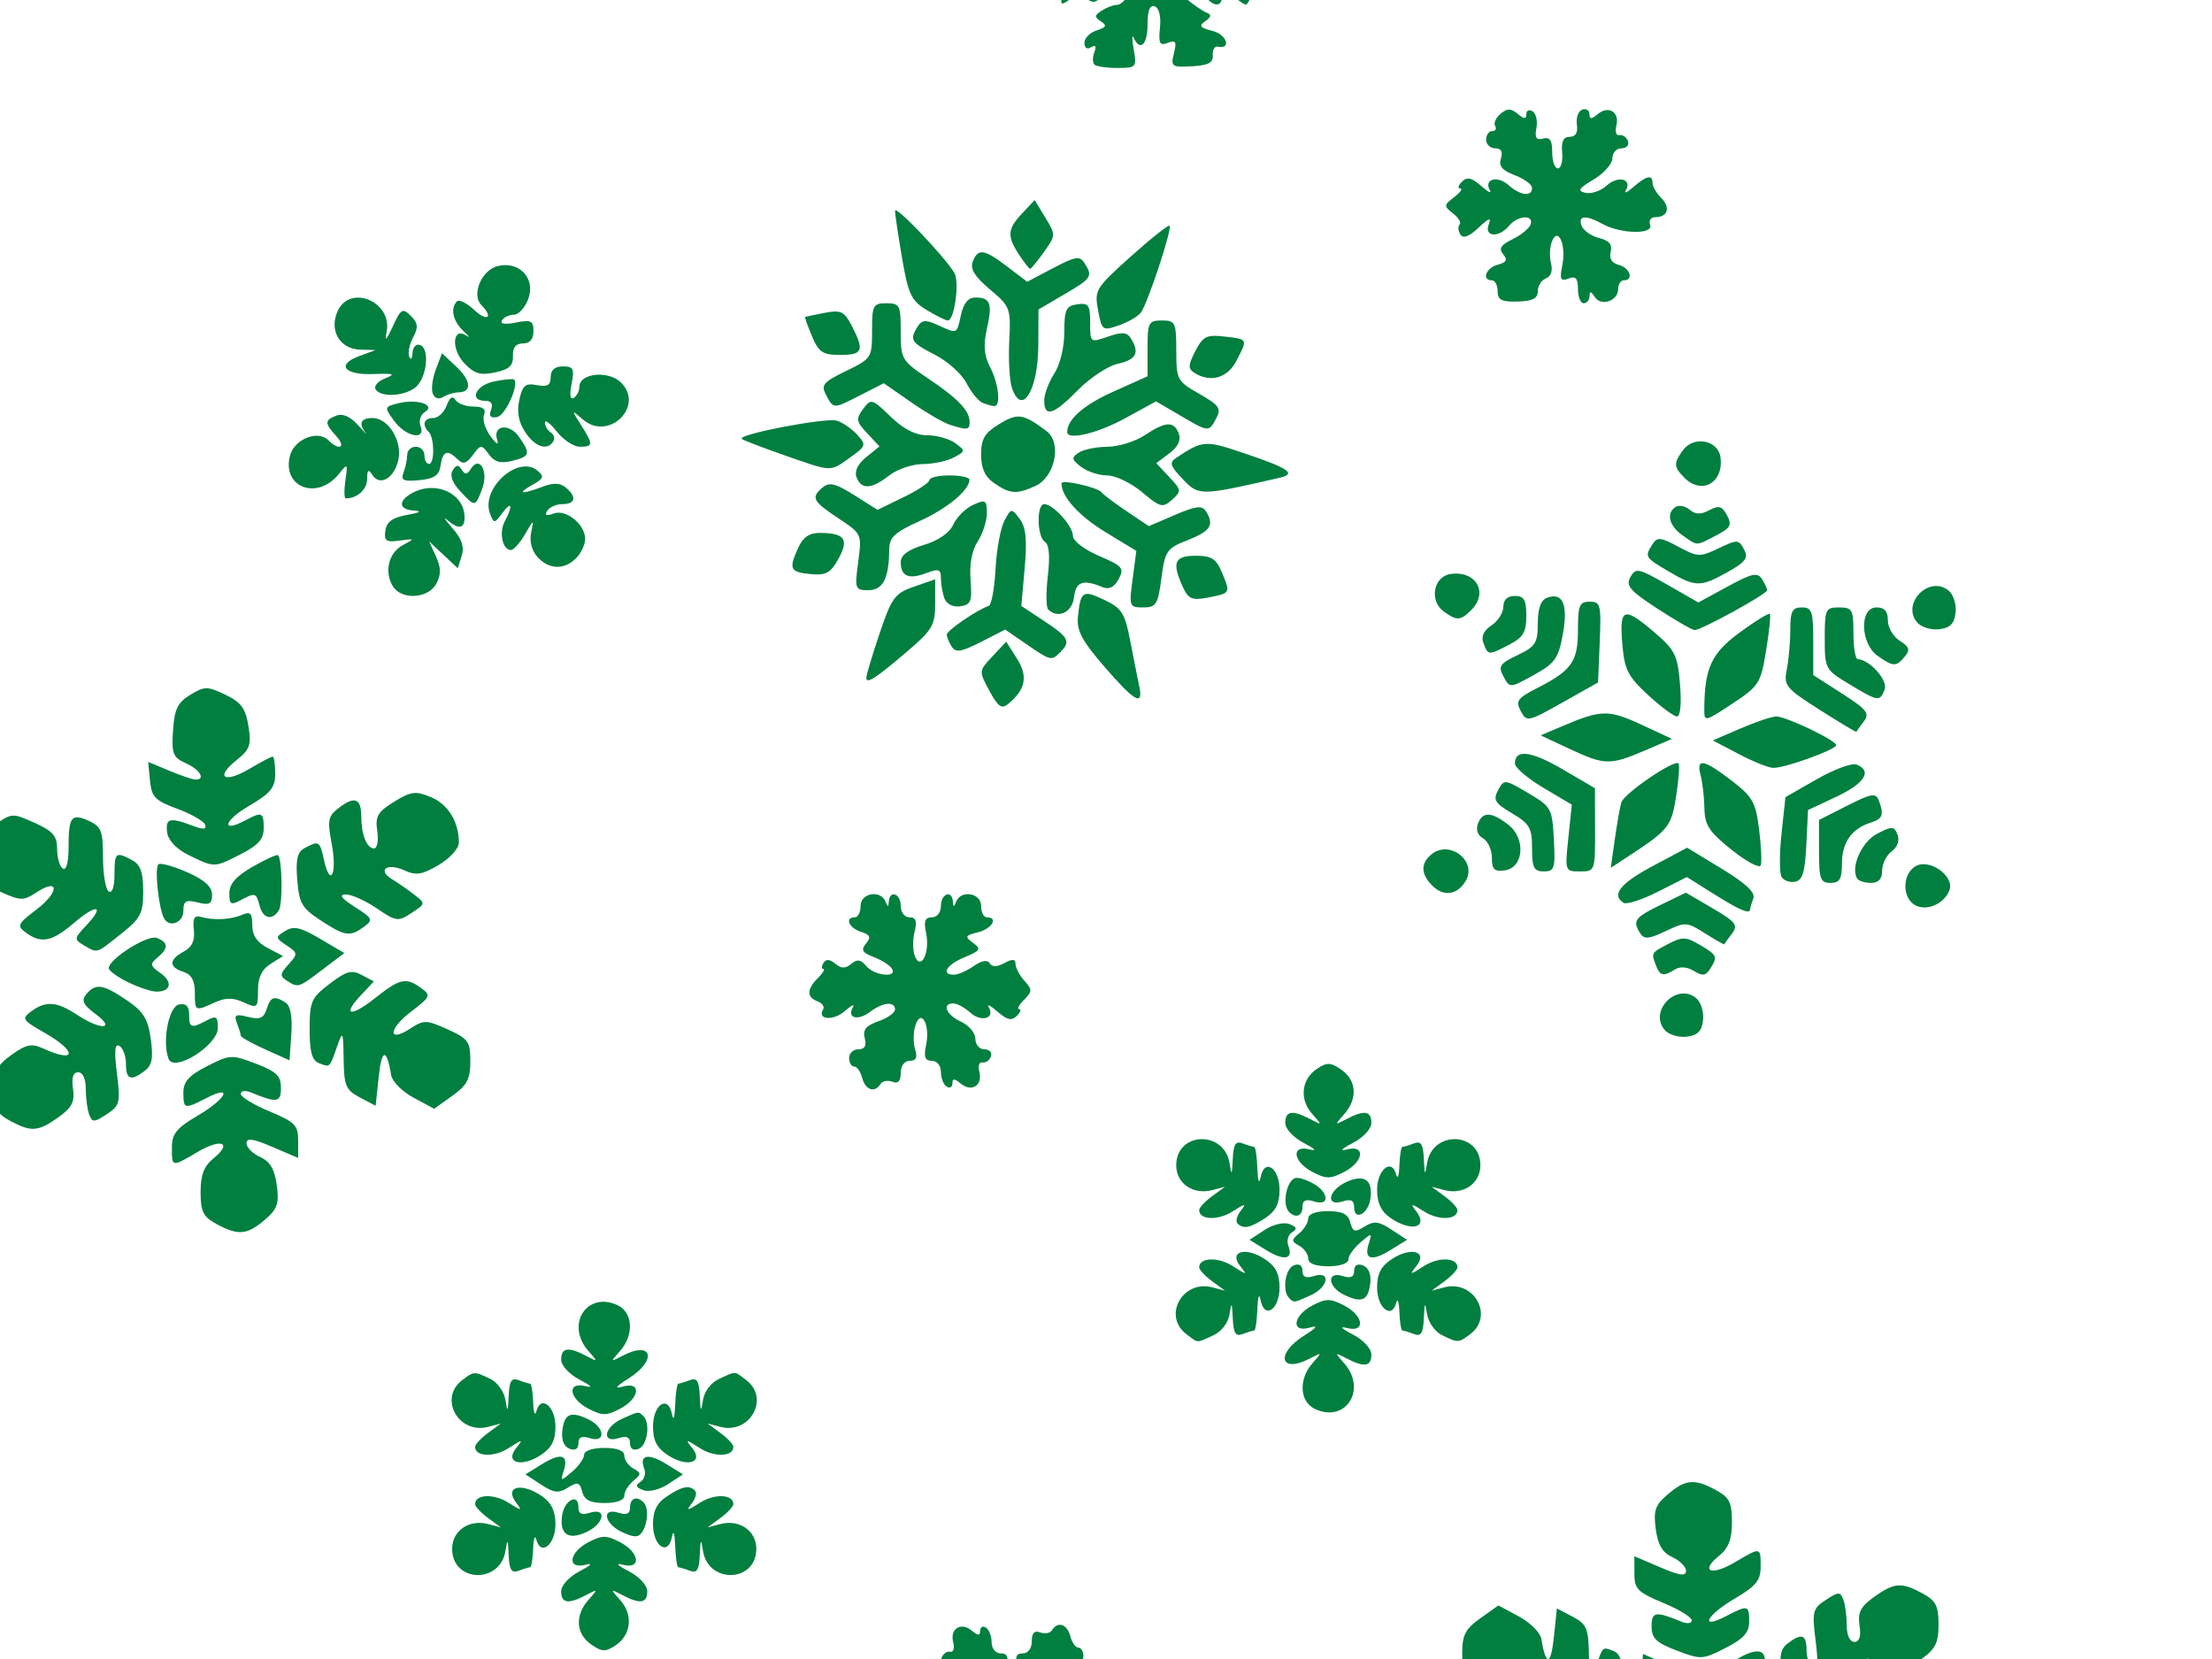
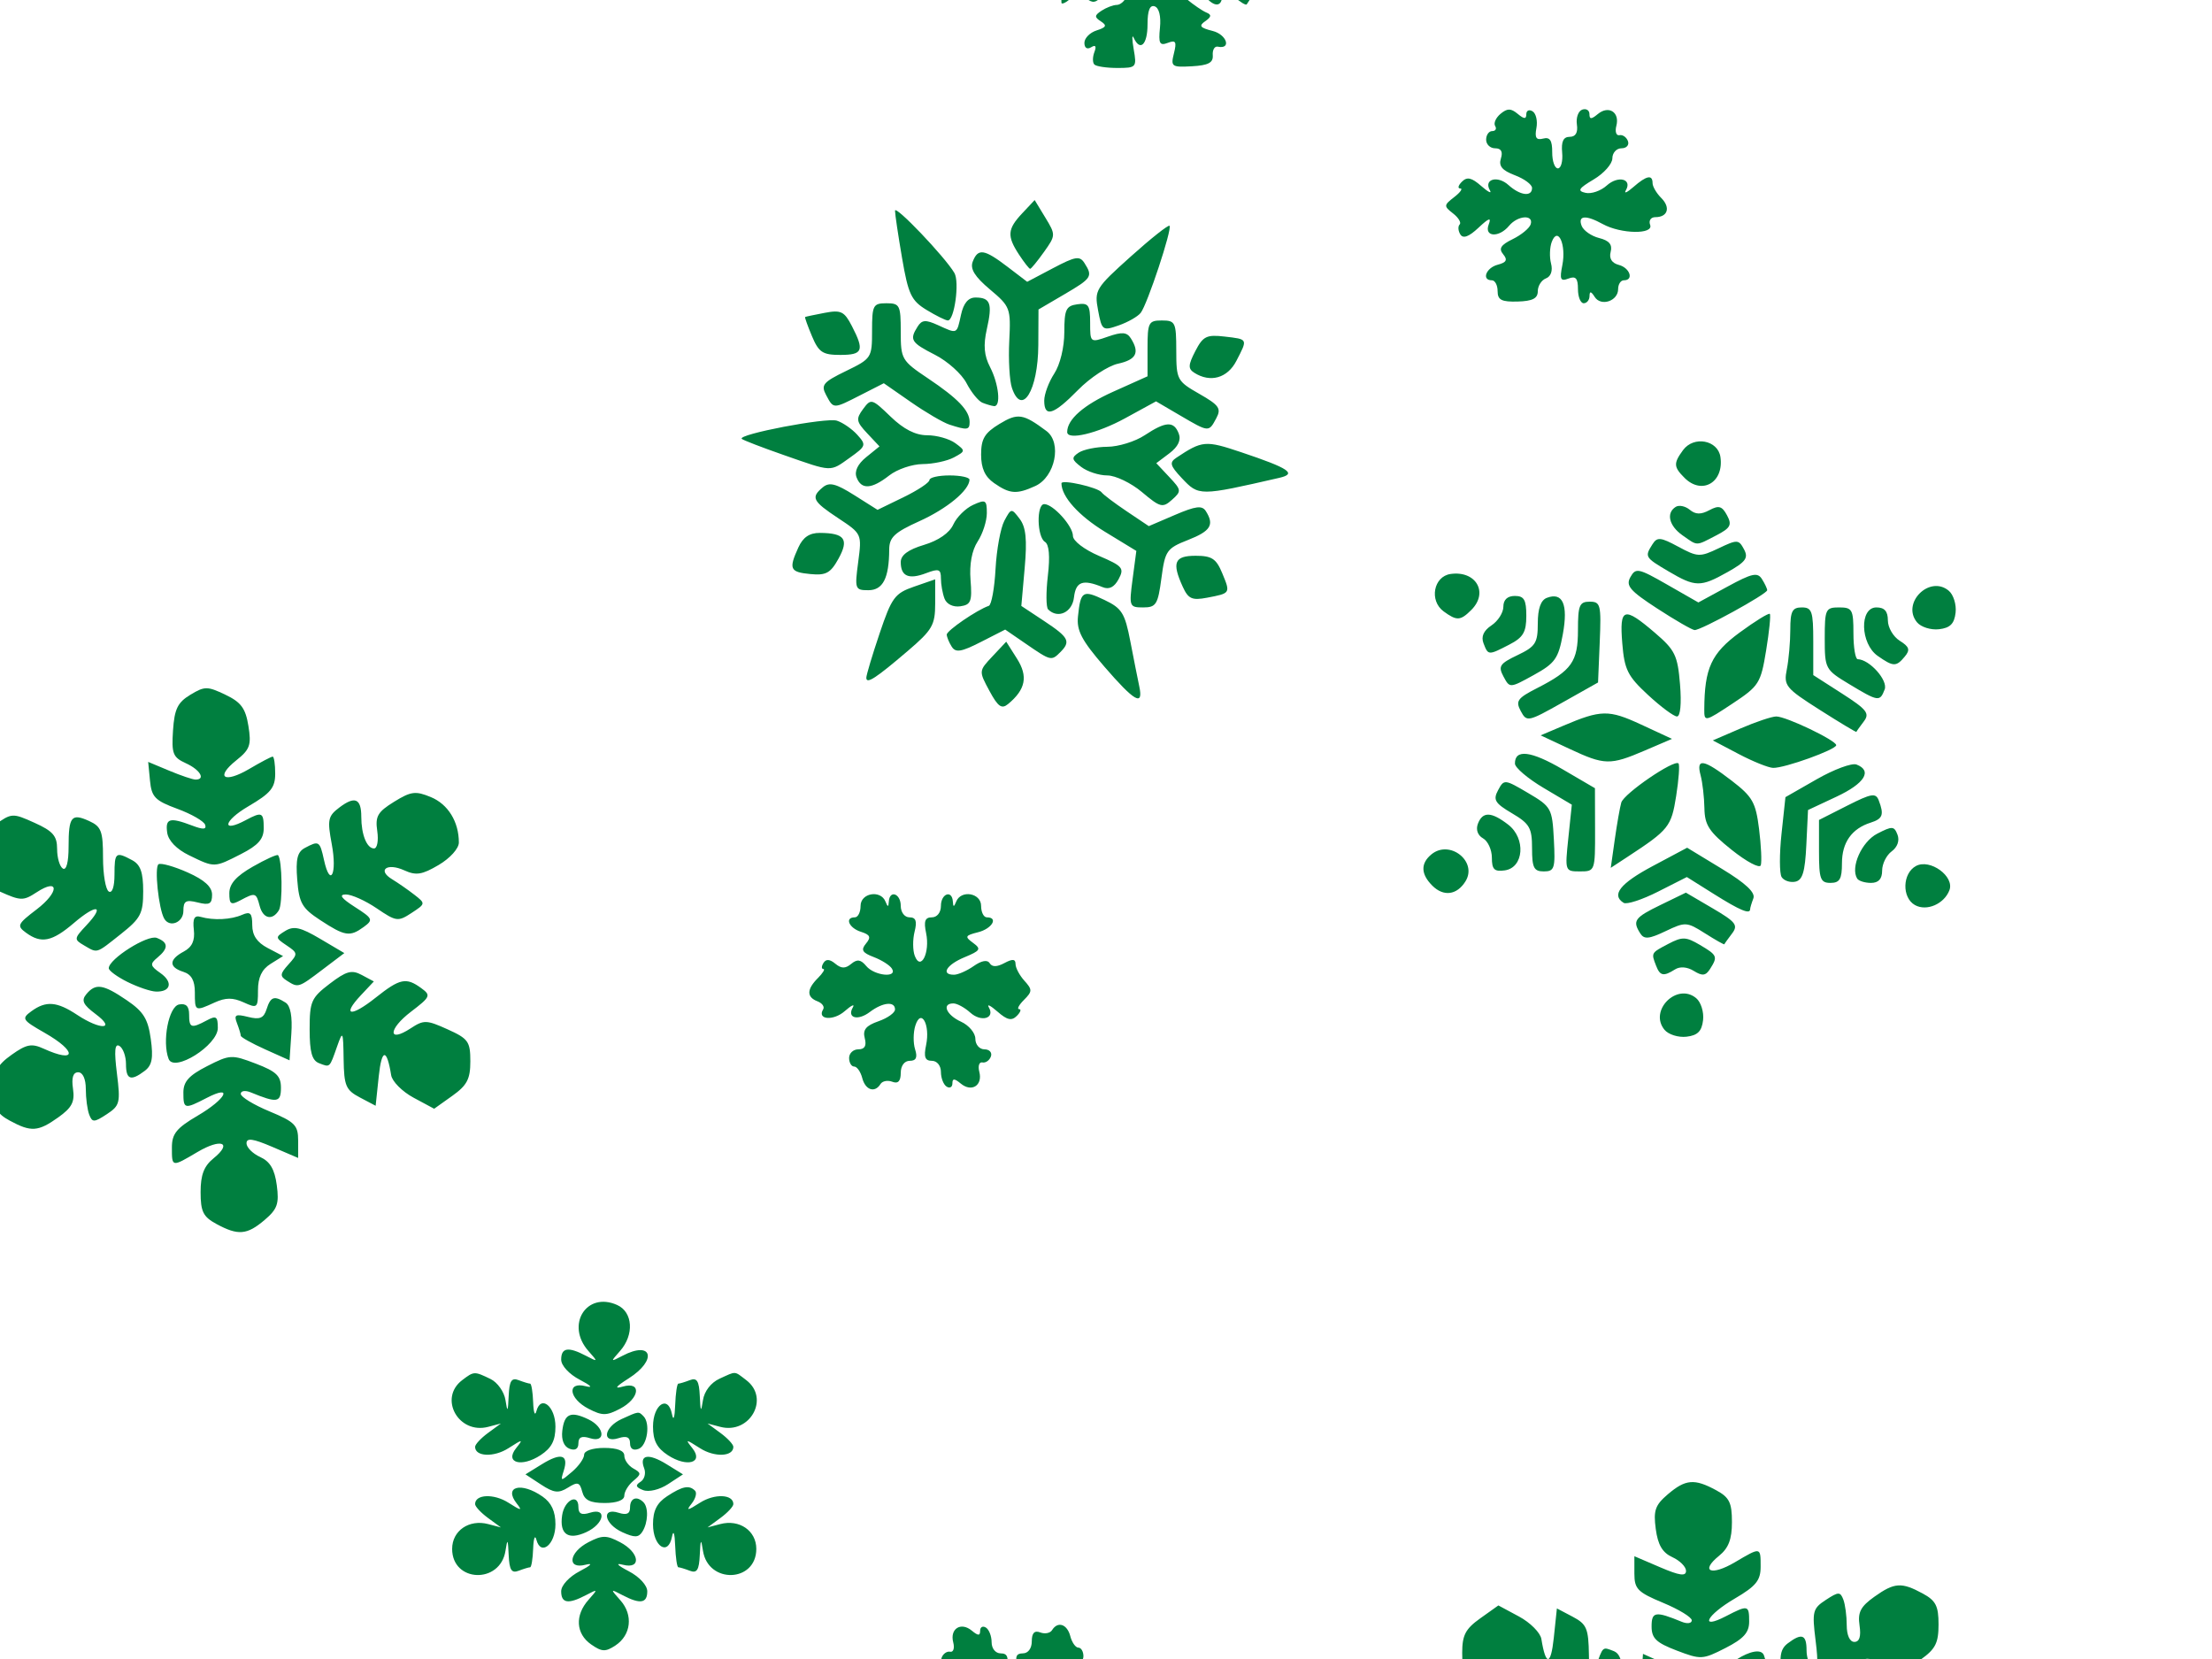
<svg xmlns="http://www.w3.org/2000/svg" width="640" height="480">
  <title>kim</title>
  <g>
    <title>Layer 1</title>
    <g id="layer1">
-       <path fill="#007f3f" d="m380.586,407.724c-4.573,-2.054 -4.983,-8.635 -0.83,-13.32c2.814,-3.175 2.791,-3.218 -0.721,-1.376c-8.62,4.521 -10.171,-1.221 -1.77,-6.553c3.778,-2.398 4.276,-3.104 1.66,-2.354c-5.499,1.576 -4.866,-3.437 0.81,-6.411c3.942,-2.065 5.156,-2.067 9.133,-0.01c5.695,2.945 6.346,7.943 0.85,6.533c-2.252,-0.578 -1.593,0.157 1.66,1.85c3.081,1.603 5.397,4.104 5.397,5.828c0,3.486 -2.043,3.805 -7.166,1.118c-3.513,-1.842 -3.535,-1.799 -0.721,1.376c6.683,7.54 0.591,17.315 -8.302,13.32zm-37.361,-21.747c-6.92,-5.253 -1.052,-15.772 7.535,-13.509l3.673,0.968l-3.736,-2.739c-2.055,-1.507 -3.736,-3.315 -3.736,-4.02c0,-2.857 5.431,-3.083 9.635,-0.4c4.236,2.703 4.356,2.703 2.217,0.001c-3.35,-4.231 1.587,-5.621 7.11,-2.002c3.164,2.073 4.285,4.232 4.285,8.251c0,6.415 -4.379,9.315 -5.482,3.631c-0.417,-2.147 -0.801,-1.086 -0.934,2.583c-0.124,3.425 -0.539,6.227 -0.921,6.227c-0.382,0 -1.876,0.454 -3.321,1.008c-2.049,0.786 -2.681,-0.218 -2.875,-4.566c-0.209,-4.673 -0.357,-4.872 -0.919,-1.234c-0.403,2.613 -2.318,5.091 -4.811,6.227c-4.922,2.243 -4.151,2.285 -7.721,-0.425zm73.981,0.325c-2.005,-0.969 -3.948,-3.72 -4.318,-6.114c-0.565,-3.664 -0.71,-3.471 -0.92,1.222c-0.194,4.349 -0.826,5.353 -2.875,4.566c-1.445,-0.554 -2.939,-1.008 -3.321,-1.008c-0.382,0 -0.781,-2.428 -0.887,-5.396c-0.106,-2.968 -0.526,-4.13 -0.934,-2.583c-1.277,4.845 -5.515,1.417 -5.515,-4.461c0,-4.019 1.121,-6.178 4.285,-8.251c5.523,-3.619 10.46,-2.229 7.11,2.002c-2.14,2.702 -2.019,2.702 2.217,-0.001c4.203,-2.682 9.635,-2.457 9.635,0.4c0,0.704 -1.681,2.513 -3.736,4.02l-3.736,2.739l3.673,-0.968c8.587,-2.264 14.455,8.256 7.535,13.509c-3.423,2.599 -3.501,2.602 -8.213,0.325zm-44.231,-10.744c-2.063,-2.063 -1.121,-8.495 1.384,-9.456c1.548,-0.594 2.491,0.01 2.491,1.595c0,1.795 0.984,2.238 3.321,1.496c4.993,-1.585 4.207,3.215 -0.908,5.545c-4.96,2.26 -4.86,2.247 -6.287,0.82zm15.913,-0.926c-4.766,-2.29 -5.12,-6.932 -0.415,-5.439c2.337,0.742 3.321,0.298 3.321,-1.496c0,-1.624 0.937,-2.191 2.581,-1.56c1.614,0.62 2.391,2.572 2.076,5.216c-0.592,4.952 -2.426,5.747 -7.562,3.279zm-10.378,-10.504c0,-1.233 -1.168,-2.896 -2.596,-3.695c-2.354,-1.317 -2.354,-1.653 0,-3.607c1.428,-1.185 2.596,-3.109 2.596,-4.276c0,-1.307 2.174,-2.121 5.661,-2.121c4.224,0 5.877,0.825 6.511,3.25c0.73,2.79 1.316,2.96 4.139,1.197c2.716,-1.696 4.073,-1.54 7.788,0.894l4.499,2.948l-4.752,2.938c-5.551,3.432 -7.8,2.776 -6.333,-1.846c1.011,-3.184 0.932,-3.194 -2.423,-0.321c-1.907,1.633 -3.468,3.849 -3.468,4.925c0,1.128 -2.459,1.956 -5.812,1.956c-3.773,0 -5.812,-0.787 -5.812,-2.242zm-12.224,-2.471l-4.752,-2.938l4.324,-2.833c2.453,-1.607 5.566,-2.356 7.196,-1.731c2.146,0.823 2.345,1.428 0.787,2.391c-1.147,0.709 -1.635,2.461 -1.086,3.894c1.524,3.971 -1.19,4.481 -6.469,1.217zm-8.241,-7.671c-0.601,-0.601 -0.165,-2.269 0.969,-3.707c1.705,-2.163 1.287,-2.121 -2.418,0.244c-4.204,2.682 -9.635,2.457 -9.635,-0.4c0,-0.704 1.681,-2.513 3.736,-4.02l3.736,-2.739l-3.673,0.968c-5.541,1.46 -10.441,-1.908 -10.441,-7.177c0,-9.751 13.94,-10.23 15.437,-0.53c0.562,3.638 0.71,3.439 0.919,-1.234c0.194,-4.349 0.826,-5.353 2.875,-4.566c1.445,0.554 2.939,1.008 3.321,1.008c0.382,0 0.796,2.802 0.921,6.227c0.133,3.668 0.517,4.729 0.934,2.583c1.104,-5.684 5.482,-2.784 5.482,3.631c0,3.953 -1.12,6.177 -4.093,8.125c-4.435,2.906 -6.371,3.287 -8.07,1.589zm44.127,-1.688c-2.582,-1.801 -3.736,-4.284 -3.736,-8.038c0,-5.868 4.24,-9.288 5.515,-4.449c0.408,1.548 0.828,0.385 0.934,-2.583c0.106,-2.968 0.505,-5.397 0.887,-5.397c0.382,0 1.876,-0.454 3.321,-1.008c2.049,-0.786 2.681,0.218 2.875,4.566c0.209,4.673 0.357,4.872 0.919,1.234c1.497,-9.7 15.437,-9.221 15.437,0.53c0,5.269 -4.9,8.638 -10.441,7.177l-3.673,-0.968l3.736,2.739c2.055,1.507 3.736,3.315 3.736,4.02c0,2.857 -5.431,3.083 -9.635,0.4c-3.705,-2.364 -4.123,-2.406 -2.418,-0.244c3.895,4.941 -1.267,6.338 -7.458,2.02zm-29.197,-1.648c-1.511,-1.511 -1.349,-5.903 0.314,-8.526c1.095,-1.727 2.258,-1.756 5.786,-0.149c5.248,2.391 6.193,7.248 1.095,5.63c-2.357,-0.748 -3.321,-0.298 -3.321,1.549c0,2.689 -1.935,3.436 -3.874,1.496zm18.819,-1.357c0,-1.985 -0.915,-2.45 -3.321,-1.687c-5.091,1.616 -4.157,-3.237 1.083,-5.625c5.208,-2.373 7.746,-0.587 6.945,4.888c-0.645,4.406 -4.707,6.498 -4.707,2.424zm-12.058,-10.204c-5.664,-2.968 -6.28,-7.926 -0.81,-6.523c2.252,0.578 1.593,-0.157 -1.66,-1.85c-3.081,-1.603 -5.397,-4.104 -5.397,-5.828c0,-3.486 2.043,-3.805 7.166,-1.118c3.56,1.867 3.571,1.839 0.588,-1.524c-3.735,-4.209 -3.084,-10.037 1.456,-13.035c2.891,-1.909 3.944,-1.861 7.057,0.319c4.403,3.084 4.714,8.395 0.753,12.863c-2.814,3.175 -2.791,3.218 0.721,1.376c5.124,-2.687 7.166,-2.369 7.166,1.118c0,1.724 -2.316,4.225 -5.397,5.828c-3.253,1.693 -3.913,2.428 -1.66,1.85c5.495,-1.41 4.845,3.588 -0.85,6.533c-3.977,2.056 -5.191,2.055 -9.133,-0.01z" id="path1385" />
      <path fill="#007f3f" id="path1543" d="m249.475,311.906c-0.478,-1.827 -1.529,-3.321 -2.335,-3.321c-0.807,0 -1.467,-1.121 -1.467,-2.491c0,-1.37 1.208,-2.491 2.684,-2.491c1.839,0 2.419,-1.014 1.842,-3.222c-0.634,-2.425 0.345,-3.636 3.958,-4.895c2.64,-0.92 4.8,-2.459 4.8,-3.42c0,-2.447 -3.566,-2.084 -7.302,0.744c-3.472,2.628 -6.696,1.733 -4.894,-1.36c0.629,-1.078 -0.433,-0.58 -2.359,1.108c-3.287,2.88 -8.092,2.481 -6.238,-0.518c0.466,-0.754 -0.269,-1.8 -1.633,-2.324c-3.191,-1.224 -3.148,-3.473 0.128,-6.749c1.435,-1.435 2.138,-2.609 1.562,-2.609c-0.576,0 -0.563,-0.784 0.029,-1.741c0.736,-1.19 1.817,-1.126 3.419,0.203c1.751,1.453 2.916,1.468 4.613,0.06c1.727,-1.433 2.769,-1.283 4.354,0.627c2.35,2.831 9.136,3.515 7.426,0.748c-0.599,-0.97 -2.966,-2.476 -5.26,-3.348c-3.333,-1.267 -3.783,-2.052 -2.242,-3.909c1.529,-1.842 1.222,-2.548 -1.48,-3.405c-3.475,-1.103 -4.761,-4.179 -1.748,-4.179c0.913,0 1.66,-1.494 1.66,-3.321c0,-3.727 5.797,-4.729 7.203,-1.245c0.67,1.66 0.864,1.66 0.969,0c0.22,-3.477 3.452,-2.311 3.452,1.245c0,1.863 1.107,3.321 2.522,3.321c1.861,0 2.249,1.088 1.481,4.148c-0.573,2.281 -0.547,5.436 0.058,7.01c1.734,4.52 4.458,-0.962 3.276,-6.592c-0.727,-3.459 -0.323,-4.566 1.663,-4.566c1.516,0 2.623,-1.402 2.623,-3.321c0,-3.556 3.232,-4.722 3.452,-1.245c0.105,1.66 0.299,1.66 0.969,0c1.406,-3.484 7.203,-2.481 7.203,1.245c0,1.827 0.747,3.321 1.66,3.321c3.437,0 1.49,3.3 -2.544,4.313c-3.753,0.942 -3.909,1.271 -1.454,3.066c2.437,1.782 2.16,2.255 -2.438,4.159c-5.233,2.168 -6.987,5.067 -3.066,5.067c1.167,0 3.733,-1.129 5.703,-2.509c2.274,-1.593 3.961,-1.894 4.621,-0.826c0.7,1.133 2.093,1.119 4.26,-0.041c2.359,-1.263 3.22,-1.188 3.22,0.28c0,1.102 1.156,3.281 2.569,4.842c2.321,2.565 2.31,3.099 -0.119,5.527c-1.478,1.478 -2.112,2.688 -1.407,2.688c0.705,0 0.402,0.879 -0.672,1.953c-1.497,1.497 -2.804,1.207 -5.599,-1.245c-2.005,-1.759 -3.131,-2.316 -2.503,-1.238c1.879,3.224 -2.213,4.383 -5.374,1.523c-1.613,-1.459 -3.807,-2.653 -4.877,-2.653c-3.458,0 -2.064,3.338 2.206,5.284c2.283,1.04 4.151,3.266 4.151,4.946c0,1.68 1.183,3.054 2.629,3.054c1.446,0 2.287,0.934 1.868,2.076c-0.419,1.142 -1.525,1.914 -2.459,1.717c-0.934,-0.197 -1.336,1.026 -0.893,2.718c1.03,3.941 -2.228,5.998 -5.369,3.391c-1.834,-1.522 -2.418,-1.533 -2.418,-0.045c0,1.079 -0.747,1.5 -1.66,0.936c-0.913,-0.564 -1.66,-2.477 -1.66,-4.249c0,-1.83 -1.134,-3.223 -2.623,-3.223c-1.987,0 -2.39,-1.107 -1.663,-4.566c1.242,-5.913 -1.471,-10.801 -3.116,-5.616c-0.618,1.947 -0.649,5.035 -0.07,6.861c0.748,2.357 0.298,3.321 -1.549,3.321c-1.54,0 -2.603,1.429 -2.603,3.499c0,2.394 -0.77,3.203 -2.438,2.563c-1.341,-0.514 -2.879,-0.221 -3.419,0.653c-1.648,2.666 -4.369,1.774 -5.286,-1.733z" />
      <path fill="#007f3f" d="m62.605,354.128c-3.824,-2.075 -4.566,-3.572 -4.566,-9.215c0,-4.983 0.973,-7.527 3.736,-9.767c5.602,-4.542 2.254,-5.899 -4.59,-1.86c-7.542,4.45 -7.448,4.466 -7.448,-1.297c0,-3.961 1.336,-5.607 7.472,-9.203c8.223,-4.819 10.41,-9.164 2.573,-5.112c-6.423,3.322 -6.724,3.251 -6.724,-1.584c0,-3.153 1.605,-4.936 6.857,-7.616c6.605,-3.37 7.124,-3.396 14.114,-0.727c5.931,2.265 7.257,3.541 7.257,6.979c0,4.3 -1.112,4.471 -8.717,1.34c-1.598,-0.658 -2.906,-0.469 -2.906,0.42c0,0.889 3.736,3.169 8.302,5.067c7.368,3.062 8.302,4.014 8.302,8.465l0,5.014l-7.472,-3.203c-5.612,-2.406 -7.472,-2.664 -7.472,-1.038c0,1.191 1.78,2.976 3.955,3.967c2.869,1.307 4.188,3.546 4.803,8.154c0.719,5.383 0.179,6.92 -3.54,10.08c-5.098,4.331 -7.658,4.54 -13.936,1.134zm-59.777,-29.889c-3.777,-2.049 -4.566,-3.596 -4.566,-8.953c0,-5.337 0.899,-7.116 5.113,-10.117c4.276,-3.045 5.784,-3.335 9.211,-1.774c9.573,4.362 9.812,0.847 0.311,-4.58c-6.484,-3.704 -6.728,-4.101 -3.821,-6.227c4.227,-3.091 7.387,-2.841 13.263,1.051c6.743,4.466 11.37,4.265 5.341,-0.231c-3.66,-2.73 -4.222,-3.928 -2.703,-5.759c2.684,-3.233 4.84,-2.912 11.688,1.742c4.85,3.295 6.151,5.392 6.96,11.208c0.768,5.528 0.371,7.626 -1.746,9.23c-4.041,3.061 -5.427,2.556 -5.427,-1.978c0,-2.229 -0.846,-4.576 -1.881,-5.216c-1.364,-0.843 -1.568,1.345 -0.742,7.956c1.058,8.466 0.847,9.31 -2.947,11.795c-3.66,2.398 -4.188,2.41 -5.07,0.113c-0.541,-1.41 -0.984,-4.745 -0.984,-7.41c0,-2.919 -0.876,-4.846 -2.203,-4.846c-1.48,0 -1.974,1.561 -1.505,4.758c0.559,3.81 -0.293,5.463 -4.28,8.302c-5.823,4.147 -7.844,4.281 -14.013,0.935zm101.289,-6.714c-4.058,-2.138 -4.581,-3.37 -4.697,-11.07c-0.124,-8.187 -0.228,-8.39 -1.888,-3.683c-2.22,6.294 -1.99,6.081 -5.216,4.843c-2.054,-0.788 -2.728,-3.213 -2.728,-9.805c0,-8.052 0.467,-9.114 5.792,-13.175c4.836,-3.688 6.369,-4.109 9.289,-2.546l3.497,1.872l-3.76,4.003c-5.616,5.978 -2.937,6.429 4.251,0.716c7.049,-5.602 8.85,-5.98 13.23,-2.777c2.853,2.087 2.666,2.514 -2.987,6.827c-6.625,5.053 -6.719,9.146 -0.11,4.816c3.825,-2.506 4.591,-2.487 10.706,0.271c5.99,2.701 6.587,3.539 6.587,9.247c0,5.146 -0.943,6.948 -5.234,10.004l-5.234,3.727l-5.955,-3.199c-3.275,-1.759 -6.194,-4.693 -6.487,-6.52c-1.255,-7.833 -2.738,-7.718 -3.583,0.277l-0.906,8.579l-4.566,-2.406zm-55.331,-11.146c-1.931,-5.033 0.018,-15.184 3.026,-15.754c2.01,-0.381 2.906,0.51 2.906,2.892c0,3.919 0.606,4.124 5.091,1.724c2.752,-1.473 3.212,-1.16 3.212,2.185c0,5.009 -12.686,12.987 -14.234,8.953zm27.933,-2.766c-3.881,-1.743 -7.057,-3.519 -7.057,-3.945c0,-0.427 -0.496,-2.069 -1.103,-3.651c-0.926,-2.412 -0.41,-2.701 3.208,-1.793c3.402,0.854 4.534,0.381 5.366,-2.242c1.152,-3.631 2.193,-3.989 5.499,-1.893c1.419,0.9 1.997,4.045 1.66,9.037l-0.517,7.656l-7.057,-3.169zm-20.341,-16.504c0,-3.411 -0.995,-5.185 -3.321,-5.924c-4.264,-1.353 -4.226,-3.55 0.104,-5.867c2.407,-1.288 3.276,-3.156 2.924,-6.285c-0.37,-3.289 0.145,-4.27 1.972,-3.753c3.775,1.068 8.796,0.815 12.02,-0.605c2.346,-1.033 2.906,-0.456 2.906,2.996c0,2.953 1.38,4.999 4.46,6.613l4.46,2.337l-3.63,2.267c-2.519,1.573 -3.63,3.913 -3.63,7.643c0,5.132 -0.189,5.291 -4.151,3.485c-3.118,-1.42 -5.204,-1.412 -8.381,0.036c-5.719,2.606 -5.734,2.598 -5.734,-2.943zm-19.511,-3.01c-2.968,-1.477 -5.397,-3.259 -5.397,-3.961c0,-2.683 11.252,-9.784 13.897,-8.77c3.38,1.297 3.434,2.996 0.181,5.695c-2.231,1.852 -2.131,2.375 0.858,4.468c3.746,2.624 3.024,5.523 -1.335,5.358c-1.544,-0.058 -5.236,-1.315 -8.204,-2.792zm46.144,-0.347c-2.088,-1.321 -2.025,-1.976 0.461,-4.723c2.752,-3.04 2.726,-3.297 -0.551,-5.498c-3.294,-2.213 -3.31,-2.387 -0.385,-4.187c2.456,-1.511 4.423,-1.068 10.071,2.267l7.019,4.145l-6.266,4.744c-7.076,5.357 -7.04,5.346 -10.351,3.252zm-58.737,-10.25c-2.9,-1.686 -2.867,-1.959 0.698,-5.755c5.513,-5.868 3.04,-6.36 -3.569,-0.71c-6.344,5.423 -9.453,6.061 -13.854,2.844c-2.751,-2.012 -2.528,-2.507 3.035,-6.75c6.609,-5.041 6.598,-9.279 -0.012,-4.947c-3.825,2.506 -4.591,2.487 -10.707,-0.271c-5.99,-2.701 -6.587,-3.539 -6.587,-9.247c0,-5.112 0.947,-6.951 5.101,-9.909c5.004,-3.563 5.225,-3.576 11.623,-0.691c5.327,2.402 6.522,3.79 6.522,7.572c0,2.547 0.747,5.093 1.66,5.658c1.011,0.625 1.66,-1.828 1.66,-6.267c0,-8.809 0.812,-9.823 5.977,-7.469c3.475,1.583 3.986,2.94 3.986,10.584c0,4.822 0.747,9.23 1.66,9.794c0.988,0.611 1.66,-1.366 1.66,-4.883c0,-6.454 0.34,-6.733 5.091,-4.191c2.425,1.298 3.212,3.501 3.212,8.993c0,6.47 -0.715,7.841 -6.466,12.395c-7.33,5.805 -6.652,5.599 -10.693,3.25zm68.393,-7.273c-5.292,-3.469 -6.13,-4.937 -6.666,-11.677c-0.475,-5.978 0.02,-8.048 2.208,-9.219c4.073,-2.18 4.323,-2.023 5.533,3.486c1.797,8.18 3.857,4.046 2.256,-4.526c-1.335,-7.145 -1.123,-8.159 2.238,-10.694c4.45,-3.357 6.296,-2.561 6.296,2.714c0,5.164 1.611,9.17 3.687,9.17c0.919,0 1.34,-2.259 0.935,-5.02c-0.627,-4.274 0.094,-5.534 4.857,-8.477c4.911,-3.035 6.211,-3.201 10.651,-1.362c4.972,2.059 8.099,7.134 8.099,13.144c0,1.726 -2.53,4.541 -5.831,6.489c-4.827,2.848 -6.544,3.116 -9.97,1.555c-4.969,-2.264 -7.924,-0.09 -3.513,2.585c1.707,1.034 4.598,3.044 6.426,4.465c3.291,2.559 3.283,2.611 -0.802,5.287c-3.909,2.562 -4.437,2.491 -10.074,-1.339c-3.272,-2.223 -7.296,-4.03 -8.942,-4.014c-2.1,0.02 -1.322,1.098 2.604,3.611c5.218,3.34 5.393,3.733 2.588,5.784c-4.009,2.931 -5.458,2.705 -12.578,-1.963zm-45.133,-0.403c-1.635,-2.764 -2.923,-15.07 -1.652,-15.781c0.749,-0.419 4.538,0.653 8.42,2.383c4.869,2.171 7.057,4.166 7.057,6.436c0,2.68 -0.77,3.097 -4.151,2.248c-3.445,-0.865 -4.151,-0.446 -4.151,2.459c0,3.321 -3.94,4.931 -5.522,2.256zm27.589,-3.736c-1.003,-3.834 -1.262,-3.909 -5.572,-1.602c-2.741,1.467 -3.21,1.163 -3.199,-2.076c0.009,-2.693 1.979,-4.917 6.786,-7.663c3.725,-2.128 7.014,-3.622 7.309,-3.321c1.208,1.236 1.397,14.073 0.234,15.953c-1.893,3.063 -4.583,2.438 -5.559,-1.292zm-20.407,-14.618c-3.63,-1.771 -6.011,-4.234 -6.342,-6.562c-0.59,-4.141 0.729,-4.517 7.207,-2.053c3.198,1.216 4.229,1.156 3.771,-0.22c-0.347,-1.042 -3.961,-3.119 -8.03,-4.617c-6.466,-2.379 -7.465,-3.408 -7.924,-8.151l-0.525,-5.428l6.125,2.559c3.369,1.408 6.781,2.559 7.582,2.559c2.994,0 1.31,-2.855 -2.784,-4.721c-3.778,-1.722 -4.187,-2.761 -3.736,-9.515c0.413,-6.183 1.335,-8.083 5.001,-10.299c4.149,-2.508 4.929,-2.51 10.138,-0.026c4.552,2.171 5.841,3.916 6.671,9.03c0.899,5.539 0.458,6.796 -3.496,9.955c-6.247,4.993 -3.502,6.769 3.802,2.459c3.288,-1.94 6.308,-3.527 6.713,-3.527c0.404,0 0.735,2.21 0.735,4.911c0,4.091 -1.294,5.67 -7.752,9.454c-7.265,4.258 -7.94,7.854 -0.752,4.007c4.681,-2.505 5.183,-2.278 5.183,2.349c0,3.125 -1.585,4.926 -6.576,7.472c-7.793,3.976 -7.608,3.971 -15.01,0.36z" id="path1559" />
      <path fill="#007f3f" d="m481.596,297.955c-4.608,-5.553 3.608,-13.769 9.16,-9.16c1.372,1.139 2.27,4.003 1.996,6.364c-0.374,3.219 -1.573,4.418 -4.792,4.792c-2.361,0.274 -5.225,-0.624 -6.364,-1.996zm-2.449,-18.565c-1.433,-3.734 -1.471,-3.666 3.558,-6.302c4.036,-2.115 5.097,-2.079 9.133,0.305c5.05,2.983 5.214,3.374 2.931,6.963c-1.257,1.977 -2.225,2.094 -4.689,0.567c-1.918,-1.188 -4,-1.356 -5.447,-0.441c-3.318,2.1 -4.338,1.897 -5.485,-1.093zm14.178,-9.337c-5.285,-3.347 -5.697,-3.37 -11.422,-0.639c-4.797,2.287 -6.204,2.415 -7.317,0.661c-2.328,-3.672 -1.679,-4.584 5.883,-8.257l7.311,-3.552l7.731,4.531c6.75,3.956 7.462,4.883 5.613,7.309c-1.165,1.528 -2.163,2.923 -2.217,3.099c-0.054,0.176 -2.566,-1.242 -5.581,-3.151zm2.642,-11.331l-7.909,-4.967l-8.343,4.228c-4.588,2.325 -9.062,3.783 -9.941,3.24c-3.665,-2.265 -1.02,-5.619 8.385,-10.631l9.983,-5.321l10.05,6.105c6.906,4.195 9.756,6.868 9.113,8.546c-0.515,1.343 -0.937,2.754 -0.937,3.136c0,1.579 -2.919,0.362 -10.4,-4.335zm58.096,3.146c-3.843,-2.151 -3.654,-9.199 0.304,-11.318c4.063,-2.174 11.196,3.013 9.658,7.022c-1.532,3.992 -6.599,6.177 -9.961,4.295zm-139.651,-5.624c-3.335,-3.335 -3.431,-6.417 -0.281,-9.031c5.315,-4.411 13.479,2.068 9.856,7.821c-2.494,3.96 -6.338,4.446 -9.575,1.21zm101.063,-2.495c-0.64,-1.036 -0.653,-6.66 -0.028,-12.496l1.136,-10.612l9.064,-5.186c4.985,-2.852 10.159,-4.766 11.496,-4.253c4.669,1.792 2.371,5.48 -5.797,9.306l-8.23,3.855l-0.488,10.112c-0.379,7.847 -1.104,10.229 -3.239,10.635c-1.513,0.288 -3.275,-0.324 -3.915,-1.36zm10.818,-7.405l0,-9.105l8.145,-4.127c7.013,-3.554 8.282,-3.77 9.133,-1.553c1.6,4.169 1.178,5.34 -2.323,6.451c-5.486,1.741 -8.312,5.735 -8.312,11.745c0,4.586 -0.646,5.693 -3.321,5.693c-2.917,0 -3.321,-1.107 -3.321,-9.105zm11.044,7.85c-2.004,-3.242 1.309,-10.661 5.797,-12.981c4.361,-2.255 4.905,-2.227 5.876,0.304c0.646,1.684 -0.024,3.589 -1.69,4.807c-1.518,1.11 -2.76,3.617 -2.76,5.572c0,2.41 -1.037,3.553 -3.223,3.553c-1.773,0 -3.572,-0.565 -3.998,-1.255zm-105.691,-6.019c0,-2.301 -1.151,-4.828 -2.558,-5.616c-1.552,-0.868 -2.135,-2.534 -1.483,-4.234c1.37,-3.571 3.87,-3.498 8.747,0.253c5.182,3.986 4.561,12.464 -0.97,13.25c-3.026,0.43 -3.736,-0.264 -3.736,-3.654zm11.623,-2.745c0,-5.89 -0.699,-7.11 -5.789,-10.114c-4.961,-2.927 -5.539,-3.884 -4.038,-6.688c1.718,-3.209 1.884,-3.194 8.695,0.82c6.697,3.946 6.962,4.423 7.442,13.386c0.451,8.424 0.18,9.294 -2.906,9.294c-2.869,0 -3.404,-1.053 -3.404,-6.698zm10.499,-2.957l1.009,-9.654l-8.212,-4.875c-4.516,-2.681 -8.227,-5.832 -8.245,-7.002c-0.066,-4.273 4.634,-3.715 13.786,1.636l9.362,5.474l0.033,12.038c0.032,11.915 -0.012,12.038 -4.355,12.038c-4.356,0 -4.38,-0.07 -3.379,-9.654zm47.281,3.432c-6.554,-5.231 -7.823,-7.164 -7.909,-12.043c-0.056,-3.196 -0.553,-7.493 -1.104,-9.548c-1.361,-5.078 0.851,-4.699 8.964,1.537c6.067,4.663 6.987,6.282 7.951,13.999c0.6,4.799 0.823,9.527 0.497,10.506c-0.326,0.979 -4.106,-1.024 -8.4,-4.451zm-33.844,-3.013c0.638,-4.51 1.486,-9.32 1.884,-10.69c0.754,-2.595 15.315,-12.554 16.55,-11.319c0.388,0.388 0.085,4.631 -0.674,9.429c-1.403,8.875 -2.109,9.76 -14.011,17.562l-4.909,3.218l1.16,-8.199zm35.841,-24.736l-7.472,-3.933l8.025,-3.464c4.414,-1.905 9.064,-3.464 10.334,-3.464c2.863,0 17.342,6.934 17.342,8.305c0,1.288 -14.989,6.682 -18.265,6.572c-1.37,-0.046 -5.853,-1.853 -9.963,-4.016zm-48.984,-1.508l-8.302,-3.888l6.545,-2.781c10.942,-4.649 13.148,-4.685 22.476,-0.363l8.983,4.162l-7.932,3.4c-9.972,4.274 -11.594,4.235 -21.771,-0.531zm72.436,-11.272c-9.887,-6.286 -10.461,-6.994 -9.514,-11.726c0.554,-2.77 1.007,-7.932 1.007,-11.471c0,-5.327 0.571,-6.434 3.321,-6.434c2.945,0 3.321,1.107 3.321,9.79l0,9.79l8.341,5.353c7.182,4.608 8.055,5.729 6.281,8.06c-1.133,1.489 -2.099,2.847 -2.148,3.018c-0.048,0.171 -4.823,-2.7 -10.61,-6.38zm-86.497,0.356c-1.556,-2.907 -0.968,-3.732 4.724,-6.636c10.048,-5.126 11.828,-7.659 11.828,-16.828c0,-7.135 0.435,-8.184 3.394,-8.184c3.143,0 3.358,0.864 2.906,11.689l-0.488,11.689l-10.294,5.794c-9.997,5.628 -10.345,5.699 -12.07,2.475zm53.101,-0.501c0.058,-11.916 2.035,-16.208 10.243,-22.233c4.488,-3.294 8.412,-5.714 8.721,-5.376c0.309,0.338 -0.175,5.109 -1.075,10.602c-1.553,9.481 -2.049,10.262 -9.772,15.372c-7.959,5.267 -8.136,5.302 -8.118,1.635zm-16.285,-4.164c-5.9,-5.458 -6.819,-7.303 -7.442,-14.944c-0.844,-10.355 0.42,-10.761 9.442,-3.039c5.823,4.984 6.568,6.511 7.263,14.882c0.464,5.6 0.113,9.328 -0.879,9.328c-0.909,0 -4.682,-2.802 -8.384,-6.227zm58.194,-3.139c-6.905,-4.164 -7.057,-4.448 -7.057,-13.219c0,-8.455 0.236,-8.964 4.151,-8.964c3.813,0 4.151,0.609 4.151,7.472c0,4.11 0.56,7.489 1.245,7.509c3.441,0.102 8.8,6.12 7.791,8.749c-1.39,3.622 -1.815,3.557 -10.281,-1.547zm-100.005,-2.185c-1.596,-2.982 -1.107,-3.729 4.055,-6.19c5.217,-2.488 5.87,-3.51 5.87,-9.186c0,-4.267 0.864,-6.718 2.602,-7.385c4.604,-1.767 6.22,1.884 4.647,10.495c-1.291,7.069 -2.261,8.432 -8.409,11.823c-6.946,3.831 -6.95,3.832 -8.764,0.442zm108.262,-5.978c-5.043,-3.532 -5.319,-14.02 -0.369,-14.02c2.341,0 3.321,1.107 3.321,3.752c0,2.064 1.551,4.721 3.447,5.905c2.769,1.73 3.056,2.624 1.457,4.551c-2.504,3.017 -3.308,2.998 -7.856,-0.187zm-114.042,-3.642c-0.747,-1.946 0.017,-3.658 2.313,-5.184c1.886,-1.253 3.429,-3.681 3.429,-5.397c0,-2.011 1.179,-3.118 3.321,-3.118c2.684,0 3.321,1.107 3.321,5.769c0,4.709 -0.9,6.235 -4.899,8.302c-6.104,3.156 -6.13,3.155 -7.485,-0.372zm50.275,-10.052c-7.955,-5.176 -9.172,-6.601 -7.773,-9.1c1.542,-2.753 2.295,-2.599 10.661,2.188l9.002,5.15l8.434,-4.59c7.083,-3.855 8.677,-4.206 9.954,-2.188c0.836,1.321 1.522,2.776 1.526,3.232c0.008,1.086 -19.235,11.65 -21.008,11.534c-0.75,-0.049 -5.607,-2.851 -10.795,-6.227zm75.157,3.989c-4.608,-5.553 3.608,-13.769 9.16,-9.16c1.372,1.139 2.27,4.003 1.996,6.364c-0.374,3.219 -1.573,4.418 -4.792,4.792c-2.361,0.274 -5.225,-0.624 -6.364,-1.996zm-136.966,-3.162c-4.234,-3.096 -2.93,-10.128 2.007,-10.828c7.344,-1.041 11.049,5.354 6.017,10.387c-3.171,3.171 -4.212,3.228 -8.024,0.441zm65.03,-11.604c-6.799,-4.01 -6.907,-4.192 -4.62,-7.81c1.374,-2.173 2.32,-2.085 7.492,0.701c5.59,3.011 6.239,3.036 11.651,0.455c5.411,-2.58 5.821,-2.565 7.346,0.284c1.341,2.506 0.536,3.624 -4.757,6.598c-7.826,4.399 -9.299,4.379 -17.112,-0.228zm4.089,-10.399c-3.927,-2.751 -4.813,-6.488 -1.957,-8.253c0.953,-0.589 2.774,-0.208 4.045,0.847c1.684,1.397 3.224,1.43 5.669,0.122c2.747,-1.47 3.677,-1.199 5.115,1.488c1.496,2.796 1.024,3.664 -3.169,5.833c-5.982,3.093 -5.23,3.096 -9.704,-0.037zm0.579,-16.629c-3.171,-3.171 -3.228,-4.212 -0.441,-8.024c3.096,-4.234 10.128,-2.93 10.828,2.007c1.041,7.344 -5.354,11.049 -10.387,6.017z" id="path1537" />
-       <path fill="#007f3f" d="m113.601,169.52c-2.493,-4.28 -1.1,-9.683 3.057,-11.856c3.46,-1.809 3.408,-1.874 -1.005,-1.259c-3.953,0.551 -4.578,0.118 -4.151,-2.874c0.367,-2.574 2.068,-3.799 6.314,-4.549c3.565,-0.63 4.367,-1.111 2.076,-1.245c-4.585,-0.268 -4.846,-2.829 -0.524,-5.142c6.833,-3.657 15.053,0.236 15.053,7.129c0,3.301 -1.771,3.546 -5.04,0.699c-1.311,-1.142 -0.642,-0.084 1.485,2.349c2.734,3.128 3.533,5.481 2.724,8.029l-1.144,3.604l-4.141,-3.878l-4.141,-3.878l1.978,4.356c1.489,3.281 1.511,5.228 0.088,7.887c-2.347,4.385 -10.212,4.775 -12.63,0.625zm41.896,-8.364c-1.631,-1.802 -2.346,-4.572 -1.822,-7.057c0.837,-3.965 0.782,-3.951 -1.776,0.476c-1.452,2.511 -3.283,4.566 -4.069,4.566c-2.435,0 -3.519,-5.063 -1.779,-8.314c2.454,-4.586 2.004,-6.08 -0.718,-2.382c-2.26,3.07 -2.427,3.081 -3.539,0.211c-2.803,-7.233 8.079,-17.165 13.698,-12.502c2.043,1.696 1.828,2.311 -1.447,4.128c-4.668,2.59 -3.203,2.873 2.887,0.557c3.169,-1.205 5.124,-1.146 6.75,0.203c3.246,2.694 2.835,4.814 -0.934,4.814c-1.773,0 -3.763,0.874 -4.424,1.943c-0.827,1.337 -0.265,1.584 1.803,0.79c3.606,-1.384 9.165,3.086 9.165,7.369c0,1.62 -1.174,4.119 -2.609,5.554c-3.446,3.446 -7.87,3.305 -11.184,-0.358zm-22.371,-19.06c-2.27,-2.416 -3.042,-4.559 -2.157,-5.989c1.057,-1.71 1.666,-1.759 2.622,-0.212c0.955,1.546 1.568,1.493 2.629,-0.224c2.507,-4.056 5.214,0.694 3.285,5.765c-2.034,5.351 -1.978,5.345 -6.379,0.66zm-33.192,-3.078c0.731,-4.978 0.657,-5.051 -1.887,-1.881c-6.199,7.724 -16.466,3.947 -14.168,-5.212c1.218,-4.853 8.049,-7.637 11.144,-4.543c3.141,3.141 5.231,2.08 2.294,-1.166c-3.444,-3.806 -3.438,-4.646 0.045,-5.982c1.792,-0.688 4.023,0.302 6.227,2.763c1.889,2.109 2.874,3.109 2.189,2.222c-2.117,-2.741 -1.388,-4.269 2.037,-4.269c4.66,0 8.757,6.897 7.373,12.412c-1.302,5.188 -5.356,7.368 -7.476,4.02c-1.116,-1.762 -1.474,-1.465 -1.493,1.241c-0.022,3.017 -2.848,5.574 -6.161,5.574c-0.486,0 -0.541,-2.331 -0.123,-5.18zm16.827,-2.306c0.58,-1.512 1.055,-3.808 1.055,-5.103c0,-1.295 1.121,-2.355 2.491,-2.355c1.37,0 2.491,1.121 2.491,2.491c0,1.37 0.595,2.491 1.323,2.491c1.663,0 1.6,-7.595 -0.077,-9.272c-2.05,-2.049 -1.414,-4.012 1.299,-4.012c1.399,0 3.144,-1.622 3.878,-3.605c0.884,-2.389 1.739,-2.949 2.535,-1.66c0.661,1.069 3.002,1.944 5.203,1.944c2.818,0 3.727,0.714 3.075,2.414c-0.509,1.328 0.353,4.13 1.917,6.227c1.639,2.198 2.449,2.64 1.913,1.045c-1.442,-4.293 3.429,-5.024 6.287,-0.944c3.45,4.925 3.241,5.666 -1.965,6.973c-3.336,0.837 -5.082,0.347 -6.745,-1.896c-2.161,-2.914 -2.331,-2.907 -4.638,0.206c-1.858,2.508 -2.839,2.787 -4.381,1.245c-2.936,-2.936 -4.348,-2.436 -4.943,1.75c-0.412,2.9 -1.788,3.856 -6.152,4.273c-4.661,0.445 -5.441,0.068 -4.566,-2.211zm35.177,-11.716c-1.913,-2.919 -2.442,-5.842 -1.684,-9.294c0.926,-4.217 1.754,-4.912 5.09,-4.274c3.051,0.583 3.984,0.038 3.984,-2.329c0,-2.044 1.195,-3.091 3.529,-3.091c3.048,0 3.391,0.69 2.516,5.064c-0.628,3.141 -0.392,4.68 0.623,4.053c0.899,-0.556 1.635,-2.007 1.635,-3.224c0,-3.96 8.467,-4.807 12.067,-1.207c6.86,6.86 -3.6,17.064 -10.989,10.72c-3.433,-2.948 -3.434,-2.945 -0.598,1.555c3.592,5.7 3.558,6.285 -0.36,6.285c-1.76,0 -4.749,-1.969 -6.642,-4.375c-1.893,-2.406 -3.441,-3.571 -3.441,-2.589c0,0.983 0.759,2.256 1.688,2.829c0.928,0.574 1.258,1.739 0.732,2.589c-1.733,2.805 -5.315,1.612 -8.149,-2.712zm-37.904,-3.223c-2.903,-3.99 -2.883,-4.073 1.242,-5.108c5.404,-1.356 10.967,0.497 7.648,2.549c-1.249,0.772 -1.812,2.6 -1.251,4.062c1.644,4.285 -4.275,3.121 -7.638,-1.502zm28.042,-3.191c0.655,-1.707 0.078,-2.611 -1.666,-2.611c-4.855,0 -2.767,-4.547 2.578,-5.616c2.886,-0.577 5.476,-0.82 5.757,-0.539c1.494,1.494 -2.516,10.384 -4.89,10.842c-1.943,0.374 -2.479,-0.251 -1.779,-2.076zm-16.868,-4.71c-0.487,-1.27 -0.086,-4.415 0.893,-6.989l1.779,-4.679l4.132,3.882c4.327,4.065 4.595,7.364 0.605,7.438c-1.291,0.024 -3.287,0.632 -4.435,1.351c-1.246,0.78 -2.444,0.376 -2.974,-1.003zm-16.534,-1.236c-0.569,-0.921 0.694,-2.354 2.808,-3.184c3.12,-1.225 2.471,-1.457 -3.451,-1.231c-8.511,0.324 -10.849,-2.738 -3.998,-5.237l4.649,-1.695l-4.508,-0.131c-5.869,-0.171 -9.022,-5.58 -6.492,-11.134c3.633,-7.974 16.002,-2.663 14.166,6.083c-0.596,2.839 -0.054,2.345 1.772,-1.614c2.389,-5.18 2.87,-5.464 5.235,-3.1c2.096,2.096 2.227,3.308 0.674,6.211c-1.062,1.984 -1.567,4.499 -1.123,5.59c0.444,1.091 0.866,0.614 0.938,-1.061c0.073,-1.687 1.057,-2.716 2.207,-2.309c2.962,1.049 1.878,9.917 -1.515,12.398c-3.428,2.507 -9.922,2.743 -11.362,0.413zm25.614,-7.599c-3.858,-4.107 -3.33,-10.601 0.646,-7.933c1.174,0.788 0.791,0.192 -0.85,-1.325c-3.05,-2.818 -3.868,-6.598 -1.862,-8.605c0.617,-0.617 2.859,0.509 4.981,2.503c3.715,3.49 5.685,2.216 2.107,-1.362c-2.986,-2.986 -0.043,-10.141 4.657,-11.321c6.336,-1.59 11.115,3.616 8.832,9.621c-0.93,2.447 -2.786,4.448 -4.125,4.448c-1.339,0 -2.889,0.736 -3.445,1.635c-0.627,1.014 0.913,1.251 4.053,0.623c4.374,-0.875 5.064,-0.532 5.064,2.516c0,2.312 -1.047,3.529 -3.038,3.529c-2.059,0 -2.995,1.172 -2.906,3.639c0.101,2.799 -1.097,3.897 -5.187,4.756c-4.287,0.9 -6.019,0.371 -8.928,-2.725z" id="path1451" />
      <path fill="#007f3f" id="path1391" d="m433.306,84.256c0,-1.736 -0.747,-3.157 -1.66,-3.157c-3.062,0 -1.7,-3.621 1.695,-4.509c2.532,-0.662 2.917,-1.407 1.569,-3.031c-1.357,-1.635 -0.696,-2.685 2.748,-4.364c2.494,-1.216 4.84,-3.144 5.211,-4.286c0.947,-2.908 -3.743,-2.596 -6.243,0.415c-2.934,3.535 -7.291,3.257 -5.897,-0.376c0.826,-2.153 0.087,-1.915 -2.968,0.955c-2.777,2.609 -4.44,3.22 -5.24,1.926c-0.644,-1.043 -0.735,-2.333 -0.201,-2.867c0.534,-0.534 -0.325,-1.979 -1.909,-3.211c-2.716,-2.112 -2.697,-2.381 0.343,-4.73c1.773,-1.37 2.557,-2.491 1.744,-2.491c-0.814,0 -0.601,-0.879 0.474,-1.953c1.497,-1.497 2.804,-1.207 5.599,1.245c2.005,1.759 3.131,2.316 2.503,1.238c-1.879,-3.224 2.213,-4.383 5.374,-1.523c3.375,3.054 6.822,3.483 6.822,0.849c0,-0.993 -2.24,-2.65 -4.978,-3.684c-3.671,-1.386 -4.732,-2.656 -4.039,-4.837c0.628,-1.978 0.077,-2.958 -1.664,-2.958c-1.431,0 -2.603,-1.121 -2.603,-2.491c0,-1.37 0.791,-2.491 1.758,-2.491c0.967,0 1.349,-0.663 0.849,-1.472c-0.5,-0.81 0.203,-2.396 1.562,-3.524c1.964,-1.63 2.985,-1.626 4.963,0.015c1.856,1.54 2.491,1.567 2.491,0.105c0,-1.079 0.818,-1.456 1.817,-0.839c0.999,0.618 1.496,2.801 1.104,4.852c-0.533,2.788 -0.043,3.554 1.941,3.036c1.969,-0.515 2.648,0.508 2.632,3.963c-0.012,2.561 0.726,4.657 1.639,4.657c0.913,0 1.471,-2.055 1.239,-4.566c-0.297,-3.218 0.347,-4.566 2.18,-4.566c1.718,0 2.425,-1.216 2.082,-3.582c-0.286,-1.97 0.414,-3.9 1.556,-4.29c1.142,-0.389 2.076,0.193 2.076,1.294c0,1.56 0.533,1.559 2.418,-0.005c3.141,-2.607 6.4,-0.549 5.369,3.391c-0.443,1.692 -0.041,2.916 0.893,2.718c0.934,-0.197 2.04,0.576 2.459,1.717c0.419,1.142 -0.422,2.076 -1.868,2.076c-1.446,0 -2.634,1.308 -2.64,2.906c-0.006,1.598 -2.434,4.344 -5.397,6.103c-4.4,2.612 -4.831,3.322 -2.357,3.882c1.666,0.377 4.421,-0.575 6.122,-2.114c3.283,-2.971 7.462,-1.931 5.534,1.377c-0.628,1.078 0.352,0.653 2.179,-0.945c3.803,-3.327 5.551,-3.682 5.551,-1.127c0,0.978 1.128,2.907 2.506,4.285c2.77,2.77 1.906,5.559 -1.722,5.559c-1.287,0 -1.956,1.002 -1.486,2.226c1.084,2.825 -8.453,2.664 -13.718,-0.232c-4.917,-2.704 -7.259,-2.508 -6.101,0.511c0.529,1.378 2.809,2.969 5.067,3.535c2.906,0.729 3.879,1.896 3.331,3.994c-0.502,1.919 0.327,3.251 2.353,3.781c3.228,0.844 4.417,4.45 1.468,4.45c-0.913,0 -1.66,1.144 -1.66,2.543c0,3.469 -4.971,5.129 -6.784,2.265c-1.049,-1.657 -1.475,-1.726 -1.493,-0.242c-0.014,1.142 -0.773,2.076 -1.686,2.076c-0.913,0 -1.66,-1.845 -1.66,-4.099c0,-3.136 -0.647,-3.851 -2.754,-3.042c-2.3,0.882 -2.591,0.244 -1.769,-3.866c1.186,-5.931 -1.272,-11.395 -3.047,-6.771c-0.609,1.586 -0.707,4.413 -0.218,6.282c0.541,2.069 -0.035,3.752 -1.473,4.304c-1.299,0.498 -2.362,2.173 -2.362,3.721c0,2.078 -1.521,2.857 -5.812,2.979c-4.662,0.132 -5.812,-0.46 -5.812,-2.992z" />
      <path fill="#007f3f" d="m286.265,199.874c-3.089,-5.736 -3.088,-5.748 0.888,-9.979l3.98,-4.237l3.114,4.918c3.246,5.127 2.508,8.902 -2.564,13.111c-1.87,1.552 -2.93,0.806 -5.418,-3.813zm33.251,-7.004c-6.567,-7.607 -8.051,-10.433 -7.624,-14.529c0.767,-7.37 1.382,-7.75 7.676,-4.749c5.027,2.397 5.897,3.792 7.475,11.982c0.982,5.098 2.144,10.95 2.582,13.005c1.261,5.914 -1.344,4.443 -10.108,-5.708zm-68.862,3.224c0,-0.789 1.731,-6.566 3.846,-12.838c3.505,-10.392 4.389,-11.591 9.963,-13.52l6.116,-2.118l-0.001,6.97c-0.001,6.261 -0.803,7.656 -7.887,13.712c-9.343,7.987 -12.038,9.732 -12.038,7.794zm46.241,-9.771l-6.064,-4.168l-7.03,3.586c-5.687,2.901 -7.299,3.161 -8.44,1.362c-0.775,-1.223 -1.421,-2.796 -1.435,-3.494c-0.023,-1.153 8.788,-7.18 12.165,-8.322c0.769,-0.26 1.646,-5.063 1.95,-10.675c0.304,-5.611 1.455,-11.888 2.557,-13.948c1.961,-3.665 2.056,-3.676 4.425,-0.54c1.817,2.406 2.179,5.947 1.45,14.198l-0.971,10.993l6.634,4.39c7.124,4.714 7.735,5.898 4.641,8.992c-2.577,2.577 -2.733,2.539 -9.883,-2.375zm6.357,-10.007c-0.6,-0.6 -0.633,-4.983 -0.074,-9.74c0.662,-5.634 0.367,-9.05 -0.846,-9.8c-2.308,-1.426 -2.484,-10.918 -0.202,-10.918c2.572,0 8.302,6.344 8.302,9.192c0,1.444 3.272,3.952 7.545,5.784c6.851,2.937 7.374,3.554 5.684,6.712c-1.263,2.36 -2.754,3.11 -4.64,2.334c-5.727,-2.357 -7.757,-1.632 -8.285,2.962c-0.501,4.358 -4.667,6.293 -7.484,3.475zm-29.97,-3.108c-0.573,-1.493 -1.042,-4.129 -1.042,-5.858c0,-2.695 -0.613,-2.911 -4.291,-1.513c-5.03,1.912 -7.333,0.905 -7.333,-3.209c0,-2.02 2.133,-3.599 6.718,-4.973c4.206,-1.26 7.379,-3.463 8.486,-5.891c0.972,-2.133 3.553,-4.692 5.735,-5.687c3.611,-1.645 3.968,-1.432 3.968,2.366c0,2.296 -1.188,5.987 -2.64,8.203c-1.686,2.572 -2.436,6.603 -2.076,11.15c0.492,6.208 0.112,7.186 -2.961,7.624c-2.079,0.297 -3.952,-0.61 -4.566,-2.211zm54.411,-5.637l1.085,-8.175l-9.06,-5.524c-7.627,-4.65 -12.606,-10.194 -12.606,-14.036c0,-1.213 10.591,1.175 11.623,2.62c0.457,0.639 3.715,3.099 7.24,5.466l6.41,4.303l7.569,-3.244c6.005,-2.574 7.849,-2.803 8.924,-1.108c2.528,3.984 1.421,5.778 -5.157,8.362c-6.167,2.422 -6.631,3.089 -7.686,11.045c-1.011,7.625 -1.536,8.467 -5.274,8.467c-4.013,0 -4.115,-0.273 -3.067,-8.175zm14.515,2.199c-3.211,-7.046 -2.413,-8.968 3.723,-8.968c4.681,0 5.956,0.834 7.696,5.035c2.416,5.833 2.435,5.803 -4.361,7.094c-4.38,0.832 -5.458,0.349 -7.057,-3.161zm-93.907,-7.155c1.078,-8.124 1.059,-8.165 -5.754,-12.674c-7.471,-4.944 -8.009,-6.023 -4.47,-8.96c1.873,-1.555 3.767,-1.079 9.095,2.284l6.729,4.248l7.51,-3.649c4.131,-2.007 7.51,-4.247 7.51,-4.978c0,-0.731 2.615,-1.33 5.812,-1.33c3.196,0 5.795,0.56 5.775,1.245c-0.091,3.077 -6.494,8.373 -14.492,11.988c-7.228,3.266 -8.721,4.671 -8.74,8.222c-0.044,8.302 -1.818,11.755 -6.04,11.755c-3.848,0 -3.97,-0.339 -2.934,-8.151zm-13.836,3.479c-5.928,-0.572 -6.321,-1.445 -3.47,-7.704c1.349,-2.961 3.217,-4.222 6.227,-4.204c7.184,0.042 8.482,1.837 5.387,7.447c-2.309,4.186 -3.609,4.898 -8.144,4.461zm95.955,-23.708c-3.162,-2.657 -7.689,-4.83 -10.061,-4.83c-2.371,0 -5.762,-1.107 -7.535,-2.459c-2.79,-2.129 -2.888,-2.683 -0.732,-4.126c1.37,-0.917 5.106,-1.683 8.302,-1.703c3.196,-0.02 8.053,-1.521 10.793,-3.335c6.116,-4.051 8.453,-4.165 9.866,-0.483c0.722,1.882 -0.19,3.802 -2.707,5.701l-3.796,2.863l3.74,3.982c3.558,3.788 3.598,4.109 0.809,6.602c-2.699,2.413 -3.387,2.238 -8.681,-2.21zm-42.82,-2.629c-2.628,-1.833 -3.736,-4.277 -3.736,-8.24c0,-4.547 1.016,-6.251 5.266,-8.836c5.35,-3.253 6.878,-3.026 13.649,2.034c4.532,3.386 2.512,13.284 -3.246,15.908c-5.404,2.462 -7.365,2.32 -11.933,-0.866zm54.298,-1.458c-3.374,-3.591 -3.608,-4.487 -1.535,-5.867c7.488,-4.983 8.402,-5.061 18.726,-1.598c13.946,4.679 16.251,6.23 11.033,7.425c-23.177,5.308 -23.274,5.308 -28.224,0.04zm-94.064,-0.171c-0.677,-1.765 0.321,-3.863 2.787,-5.86l3.842,-3.111l-3.561,-3.791c-3.167,-3.371 -3.299,-4.146 -1.19,-7.009c2.297,-3.117 2.546,-3.049 7.963,2.179c3.788,3.656 7.205,5.397 10.592,5.397c2.75,0 6.398,1.022 8.107,2.272c3.009,2.2 2.996,2.332 -0.404,4.151c-1.931,1.033 -5.989,1.896 -9.017,1.916c-3.028,0.02 -7.374,1.498 -9.657,3.284c-5.108,3.995 -8.079,4.175 -9.462,0.572zm-21.095,-6.483c-6.304,-2.202 -11.762,-4.304 -12.128,-4.671c-1.303,-1.303 24.467,-6.231 27.519,-5.262c1.707,0.542 4.366,2.38 5.908,4.084c2.659,2.938 2.55,3.279 -2.113,6.6c-5.886,4.191 -4.937,4.228 -19.186,-0.75zm82.031,-6.651c0,-3.649 4.763,-7.824 13.295,-11.653l9.952,-4.466l0,-8.076c0,-7.507 0.292,-8.076 4.151,-8.076c3.899,0 4.152,0.529 4.164,8.717c0.012,8.429 0.233,8.843 6.666,12.517c5.756,3.287 6.418,4.239 4.91,7.057c-2.185,4.082 -2.109,4.088 -10.478,-0.817l-6.952,-4.074l-8.968,4.904c-8.041,4.397 -16.74,6.458 -16.74,3.965zm-34.05,-2.132c-1.832,-0.594 -6.859,-3.532 -11.17,-6.53l-7.839,-5.45l-6.614,3.374c-8.092,4.128 -7.887,4.127 -10.065,0.059c-1.571,-2.935 -0.912,-3.735 5.753,-6.973c7.377,-3.584 7.528,-3.817 7.528,-11.629c0,-7.396 0.3,-7.972 4.151,-7.972c3.869,0 4.151,0.559 4.151,8.223c0,7.96 0.252,8.392 7.887,13.515c8.708,5.843 12.038,9.334 12.038,12.62c0,2.338 -0.684,2.428 -5.822,0.762zm27.408,-6.95c0,-1.859 1.308,-5.383 2.906,-7.831c1.686,-2.582 2.906,-7.613 2.906,-11.98c0,-6.543 0.489,-7.598 3.736,-8.059c3.267,-0.464 3.736,0.203 3.736,5.31c0,5.814 0.024,5.832 5.16,4.042c4.074,-1.42 5.466,-1.314 6.616,0.501c2.622,4.14 1.592,6.169 -3.722,7.336c-2.877,0.632 -8.077,4.054 -11.558,7.604c-7.08,7.223 -9.78,8.072 -9.78,3.076zm-17.885,0.608c-1.161,-0.467 -3.231,-3.016 -4.601,-5.664c-1.37,-2.648 -5.463,-6.332 -9.098,-8.186c-6.978,-3.56 -7.467,-4.355 -5.041,-8.191c1.236,-1.954 2.318,-2.031 5.864,-0.415c5.705,2.599 5.425,2.725 6.683,-3c0.738,-3.359 2.101,-4.981 4.185,-4.981c4.332,0 4.957,1.728 3.294,9.102c-1.06,4.698 -0.809,7.667 0.932,11.034c2.539,4.909 3.203,11.499 1.137,11.282c-0.685,-0.072 -2.195,-0.513 -3.356,-0.98zm8.54,-4.285c-0.696,-2.055 -1.044,-8.156 -0.774,-13.558c0.477,-9.513 0.301,-9.982 -5.599,-14.944c-4.382,-3.685 -5.778,-5.938 -4.972,-8.029c1.515,-3.931 3.305,-3.67 10.034,1.462l5.727,4.368l7.494,-3.953c6.485,-3.421 7.708,-3.618 9.081,-1.462c2.463,3.864 2.133,4.376 -5.834,9.045l-7.472,4.379l-0.053,10.308c-0.067,13.155 -4.779,20.8 -7.631,12.384zm52.776,-4.371c-1.851,-1.173 -1.801,-2.249 0.293,-6.297c2.216,-4.285 3.251,-4.798 8.459,-4.19c6.829,0.797 6.736,0.604 3.401,7.054c-2.572,4.973 -7.518,6.371 -12.152,3.433zm-110.62,-10.573c-1.249,-2.968 -2.147,-5.476 -1.995,-5.573c0.151,-0.097 2.695,-0.637 5.652,-1.2c4.737,-0.901 5.676,-0.445 7.887,3.83c3.669,7.095 3.164,8.34 -3.382,8.34c-5.075,0 -6.207,-0.749 -8.162,-5.397zm82.769,-7.513c-1.095,-5.837 -0.753,-6.4 9.46,-15.563c5.828,-5.229 10.874,-9.228 11.214,-8.888c0.839,0.839 -6.418,22.754 -8.343,25.194c-0.845,1.071 -3.709,2.704 -6.366,3.63c-4.666,1.626 -4.868,1.478 -5.966,-4.373zm-49.652,-0.124c-4.4,-2.683 -5.265,-4.518 -7.057,-14.969c-1.123,-6.551 -2.042,-12.725 -2.042,-13.72c0,-1.788 14.463,13.377 17.179,18.013c1.533,2.616 -0.003,13.751 -1.895,13.74c-0.644,-0.003 -3.427,-1.382 -6.185,-3.064zm26.792,-15.967c-3.539,-5.402 -3.387,-7.396 0.915,-11.975l3.597,-3.829l3.084,5.071c3.031,4.984 3.024,5.155 -0.389,9.948c-1.91,2.683 -3.71,4.877 -3.999,4.877c-0.289,0 -1.733,-1.842 -3.208,-4.093z" id="path1481" />
      <path fill="#007f3f" id="path1387" d="m316.634,18.669c-0.546,-0.546 -0.543,-2.163 0.005,-3.593c0.659,-1.716 0.337,-2.192 -0.945,-1.4c-1.152,0.712 -1.943,0.192 -1.943,-1.276c0,-1.362 1.593,-2.982 3.54,-3.6c2.791,-0.886 3.054,-1.437 1.245,-2.603c-1.929,-1.243 -1.898,-1.74 0.196,-3.114c1.37,-0.899 3.345,-1.647 4.389,-1.66c1.044,-0.014 2.328,-1.146 2.854,-2.516c1.283,-3.343 -4.481,-3.327 -7.259,0.02c-1.585,1.91 -2.628,2.06 -4.355,0.627c-1.703,-1.414 -2.892,-1.368 -4.761,0.183c-1.37,1.137 -2.491,1.602 -2.491,1.034c0,-2.843 -0.422,-3.629 -2.609,-4.852c-3.069,-1.718 -2.993,-3.654 0.344,-8.746c2.498,-3.812 2.949,-3.935 5.607,-1.53c2.636,2.385 2.984,2.37 3.96,-0.173c0.991,-2.584 1.29,-2.589 4.072,-0.072c1.651,1.494 4.342,2.717 5.98,2.717c2.459,0 2.618,-0.434 0.911,-2.491c-1.137,-1.37 -3.052,-2.491 -4.256,-2.491c-3.175,0 -4.831,-3.47 -2.379,-4.986c1.498,-0.926 1.087,-1.612 -1.448,-2.417c-3.462,-1.099 -4.989,-4.221 -2.064,-4.221c0.812,0 1.372,-1.306 1.245,-2.903c-0.179,-2.248 1.218,-2.983 6.192,-3.261c6.367,-0.355 6.414,-0.312 5.509,4.978c-0.502,2.935 -0.528,4.402 -0.057,3.261c1.675,-4.061 3.9,-1.986 3.9,3.638c0,3.142 0.747,6.175 1.66,6.74c1.806,1.116 2.188,-0.726 1.687,-8.122c-0.265,-3.901 0.204,-4.598 2.499,-3.717c2.329,0.894 2.645,0.364 1.796,-3.017c-0.968,-3.855 -0.655,-4.08 5.212,-3.755c4.287,0.238 6.241,1.126 6.241,2.837c0,1.37 1.11,3.187 2.467,4.038c1.986,1.245 1.5,1.96 -2.491,3.661c-2.727,1.163 -4.024,2.148 -2.883,2.189c3.599,0.13 2.252,3.411 -2.076,5.056c-2.283,0.868 -4.151,2.344 -4.151,3.28c0,2.556 4.289,2.046 6.642,-0.789c2.723,-3.281 4.981,-3.165 4.981,0.257c0,2.538 0.236,2.534 3.095,-0.053c2.93,-2.652 3.249,-2.566 5.983,1.607c2.766,4.222 2.301,7.505 -1.956,13.815c-0.253,0.375 -1.959,-0.675 -3.791,-2.333c-2.992,-2.708 -3.331,-2.735 -3.331,-0.267c0,3.422 -2.258,3.539 -4.981,0.257c-1.137,-1.37 -3.657,-2.466 -5.6,-2.435c-3.526,0.055 -3.526,0.061 0.226,3.19c2.067,1.724 4.682,3.51 5.812,3.97c1.544,0.628 1.457,1.25 -0.351,2.508c-1.931,1.343 -1.508,1.898 2.148,2.815c4.091,1.027 5.521,5.391 1.489,4.547c-0.92,-0.193 -1.574,0.927 -1.453,2.487c0.167,2.157 -1.277,2.921 -6.021,3.187c-5.867,0.328 -6.179,0.104 -5.212,-3.752c0.847,-3.375 0.531,-3.91 -1.783,-3.021c-2.349,0.901 -2.722,0.18 -2.26,-4.383c0.335,-3.313 -0.264,-5.745 -1.523,-6.18c-1.408,-0.487 -2.076,1.196 -2.076,5.232c0,5.86 -2.137,7.933 -3.993,3.874c-0.522,-1.142 -0.525,0.353 -0.006,3.321c0.912,5.218 0.756,5.397 -4.724,5.397c-3.117,0 -6.113,-0.447 -6.659,-0.993z" />
      <path fill="#007f3f" id="path1367" d="m178.557,377.572c4.573,2.054 4.984,8.634 0.83,13.32c-2.814,3.175 -2.791,3.218 0.721,1.376c8.62,-4.521 10.171,1.221 1.77,6.553c-3.778,2.398 -4.276,3.104 -1.66,2.354c5.499,-1.576 4.866,3.437 -0.81,6.411c-3.942,2.065 -5.156,2.067 -9.133,0.01c-5.695,-2.945 -6.345,-7.943 -0.85,-6.533c2.252,0.578 1.593,-0.157 -1.66,-1.85c-3.081,-1.603 -5.397,-4.104 -5.397,-5.828c0,-3.486 2.043,-3.805 7.166,-1.117c3.513,1.842 3.535,1.799 0.721,-1.376c-6.683,-7.54 -0.591,-17.315 8.302,-13.32zm37.361,21.747c6.92,5.253 1.052,15.773 -7.535,13.509l-3.673,-0.968l3.736,2.739c2.055,1.507 3.736,3.315 3.736,4.02c0,2.857 -5.431,3.083 -9.635,0.4c-4.236,-2.703 -4.356,-2.703 -2.217,-0.001c3.35,4.231 -1.587,5.621 -7.11,2.002c-3.164,-2.073 -4.285,-4.232 -4.285,-8.251c0,-6.415 4.378,-9.315 5.482,-3.631c0.417,2.147 0.801,1.086 0.934,-2.583c0.124,-3.425 0.539,-6.227 0.921,-6.227c0.382,0 1.876,-0.454 3.321,-1.008c2.049,-0.786 2.681,0.218 2.875,4.566c0.209,4.673 0.357,4.872 0.919,1.234c0.403,-2.613 2.318,-5.091 4.811,-6.227c4.922,-2.243 4.151,-2.285 7.721,0.425zm-73.981,-0.325c2.006,0.969 3.948,3.72 4.318,6.114c0.565,3.664 0.71,3.471 0.92,-1.222c0.194,-4.349 0.826,-5.353 2.875,-4.566c1.445,0.554 2.939,1.008 3.321,1.008c0.382,0 0.781,2.428 0.887,5.397c0.106,2.968 0.526,4.13 0.934,2.583c1.277,-4.845 5.515,-1.417 5.515,4.461c0,4.019 -1.121,6.178 -4.285,8.251c-5.523,3.619 -10.46,2.229 -7.11,-2.002c2.14,-2.702 2.019,-2.702 -2.217,0.001c-4.204,2.682 -9.635,2.457 -9.635,-0.4c0,-0.704 1.681,-2.513 3.736,-4.02l3.736,-2.739l-3.673,0.968c-8.587,2.264 -14.455,-8.256 -7.535,-13.509c3.423,-2.599 3.501,-2.602 8.213,-0.325zm44.231,10.744c2.063,2.063 1.121,8.495 -1.384,9.456c-1.548,0.594 -2.491,-0.01 -2.491,-1.595c0,-1.795 -0.984,-2.238 -3.321,-1.496c-4.993,1.585 -4.207,-3.215 0.908,-5.545c4.96,-2.26 4.86,-2.247 6.287,-0.82zm-15.913,0.926c4.766,2.29 5.12,6.932 0.415,5.439c-2.337,-0.742 -3.321,-0.298 -3.321,1.496c0,1.624 -0.937,2.191 -2.581,1.56c-1.614,-0.62 -2.392,-2.572 -2.076,-5.216c0.592,-4.952 2.426,-5.747 7.562,-3.279zm10.378,10.504c0,1.233 1.168,2.896 2.596,3.695c2.354,1.317 2.354,1.653 0,3.607c-1.428,1.185 -2.596,3.109 -2.596,4.276c0,1.307 -2.174,2.121 -5.661,2.121c-4.224,0 -5.877,-0.825 -6.511,-3.25c-0.73,-2.79 -1.316,-2.96 -4.139,-1.197c-2.716,1.696 -4.073,1.54 -7.788,-0.894l-4.499,-2.948l4.752,-2.938c5.551,-3.432 7.8,-2.776 6.333,1.846c-1.011,3.184 -0.932,3.194 2.423,0.321c1.907,-1.633 3.468,-3.849 3.468,-4.925c0,-1.128 2.459,-1.956 5.812,-1.956c3.773,0 5.812,0.787 5.812,2.242zm12.224,2.471l4.752,2.938l-4.324,2.833c-2.453,1.607 -5.566,2.356 -7.196,1.731c-2.146,-0.823 -2.345,-1.428 -0.787,-2.391c1.147,-0.709 1.635,-2.461 1.086,-3.894c-1.524,-3.971 1.19,-4.481 6.469,-1.217zm8.241,7.671c0.601,0.601 0.165,2.269 -0.969,3.707c-1.705,2.163 -1.287,2.121 2.418,-0.244c4.204,-2.682 9.635,-2.457 9.635,0.4c0,0.704 -1.681,2.513 -3.736,4.02l-3.736,2.739l3.673,-0.968c5.541,-1.461 10.441,1.908 10.441,7.177c0,9.751 -13.94,10.229 -15.437,0.53c-0.562,-3.638 -0.71,-3.439 -0.919,1.234c-0.194,4.349 -0.826,5.353 -2.875,4.566c-1.445,-0.554 -2.939,-1.008 -3.321,-1.008c-0.382,0 -0.796,-2.802 -0.921,-6.227c-0.133,-3.668 -0.517,-4.729 -0.934,-2.583c-1.104,5.684 -5.482,2.784 -5.482,-3.631c0,-3.953 1.12,-6.177 4.093,-8.125c4.435,-2.906 6.371,-3.287 8.07,-1.589zm-44.127,1.688c2.582,1.801 3.736,4.284 3.736,8.038c0,5.868 -4.24,9.288 -5.515,4.449c-0.408,-1.548 -0.828,-0.385 -0.934,2.583c-0.106,2.968 -0.505,5.397 -0.887,5.397c-0.382,0 -1.876,0.454 -3.321,1.008c-2.049,0.786 -2.681,-0.218 -2.875,-4.566c-0.209,-4.673 -0.357,-4.872 -0.919,-1.234c-1.497,9.7 -15.437,9.221 -15.437,-0.53c0,-5.269 4.9,-8.638 10.441,-7.177l3.673,0.968l-3.736,-2.739c-2.055,-1.507 -3.736,-3.315 -3.736,-4.02c0,-2.857 5.431,-3.083 9.635,-0.4c3.705,2.364 4.123,2.406 2.418,0.244c-3.894,-4.941 1.267,-6.338 7.458,-2.02zm29.197,1.648c1.511,1.511 1.349,5.903 -0.314,8.526c-1.095,1.727 -2.258,1.756 -5.786,0.149c-5.248,-2.391 -6.193,-7.248 -1.095,-5.63c2.357,0.748 3.321,0.298 3.321,-1.549c0,-2.689 1.935,-3.436 3.874,-1.496zm-18.819,1.357c0,1.985 0.916,2.45 3.321,1.687c5.091,-1.616 4.157,3.237 -1.083,5.625c-5.208,2.373 -7.746,0.587 -6.945,-4.888c0.645,-4.406 4.707,-6.498 4.707,-2.424zm12.058,10.204c5.664,2.968 6.28,7.926 0.81,6.523c-2.252,-0.578 -1.593,0.157 1.66,1.85c3.081,1.603 5.397,4.104 5.397,5.828c0,3.486 -2.043,3.805 -7.166,1.118c-3.56,-1.867 -3.571,-1.839 -0.588,1.523c3.735,4.209 3.084,10.037 -1.456,13.035c-2.891,1.909 -3.944,1.861 -7.057,-0.319c-4.403,-3.084 -4.714,-8.395 -0.753,-12.863c2.814,-3.175 2.791,-3.218 -0.721,-1.376c-5.124,2.687 -7.166,2.368 -7.166,-1.118c0,-1.724 2.316,-4.225 5.397,-5.828c3.253,-1.693 3.913,-2.428 1.66,-1.85c-5.495,1.41 -4.845,-3.588 0.85,-6.533c3.977,-2.056 5.191,-2.055 9.133,0.01z" />
      <path fill="#007f3f" d="m309.668,473.39c0.478,1.827 1.529,3.321 2.335,3.321c0.807,0 1.467,1.121 1.467,2.491c0,1.37 -1.208,2.491 -2.684,2.491c-1.839,0 -2.419,1.014 -1.842,3.222c0.634,2.425 -0.345,3.636 -3.958,4.895c-2.64,0.92 -4.8,2.459 -4.8,3.42c0,2.447 3.566,2.084 7.302,-0.743c3.472,-2.628 6.696,-1.733 4.894,1.36c-0.629,1.078 0.433,0.58 2.359,-1.108c3.287,-2.88 8.092,-2.481 6.238,0.518c-0.466,0.755 0.269,1.8 1.633,2.324c3.191,1.224 3.148,3.473 -0.128,6.749c-1.435,1.435 -2.138,2.609 -1.562,2.609c0.576,0 0.563,0.784 -0.029,1.741c-0.736,1.19 -1.817,1.126 -3.419,-0.203c-1.751,-1.453 -2.916,-1.468 -4.613,-0.06c-1.727,1.433 -2.769,1.283 -4.354,-0.627c-2.35,-2.831 -9.136,-3.515 -7.426,-0.748c0.599,0.97 2.966,2.476 5.26,3.348c3.333,1.267 3.783,2.052 2.242,3.909c-1.529,1.842 -1.222,2.548 1.48,3.405c3.475,1.103 4.761,4.179 1.748,4.179c-0.913,0 -1.66,1.494 -1.66,3.321c0,3.727 -5.797,4.729 -7.203,1.245c-0.67,-1.66 -0.864,-1.66 -0.969,0c-0.22,3.477 -3.452,2.311 -3.452,-1.245c0,-1.863 -1.107,-3.321 -2.522,-3.321c-1.861,0 -2.249,-1.088 -1.481,-4.148c0.573,-2.281 0.547,-5.436 -0.058,-7.01c-1.734,-4.52 -4.459,0.962 -3.276,6.592c0.727,3.459 0.323,4.566 -1.663,4.566c-1.516,0 -2.623,1.402 -2.623,3.321c0,3.556 -3.232,4.722 -3.452,1.245c-0.105,-1.66 -0.299,-1.66 -0.969,0c-1.406,3.484 -7.203,2.481 -7.203,-1.245c0,-1.827 -0.747,-3.321 -1.66,-3.321c-3.437,0 -1.49,-3.3 2.544,-4.313c3.753,-0.942 3.909,-1.271 1.454,-3.066c-2.437,-1.782 -2.16,-2.255 2.438,-4.159c5.233,-2.168 6.987,-5.067 3.066,-5.067c-1.167,0 -3.733,1.129 -5.703,2.508c-2.274,1.593 -3.961,1.894 -4.621,0.826c-0.7,-1.133 -2.093,-1.119 -4.26,0.041c-2.359,1.263 -3.22,1.188 -3.22,-0.28c0,-1.102 -1.156,-3.281 -2.569,-4.842c-2.321,-2.565 -2.31,-3.099 0.119,-5.527c1.478,-1.478 2.112,-2.688 1.407,-2.688c-0.705,0 -0.402,-0.879 0.672,-1.953c1.497,-1.497 2.804,-1.207 5.599,1.245c2.005,1.759 3.131,2.316 2.503,1.238c-1.879,-3.224 2.213,-4.383 5.374,-1.523c1.613,1.459 3.807,2.653 4.877,2.653c3.458,0 2.064,-3.338 -2.206,-5.284c-2.283,-1.04 -4.151,-3.266 -4.151,-4.946c0,-1.68 -1.183,-3.054 -2.629,-3.054c-1.446,0 -2.287,-0.934 -1.868,-2.076c0.419,-1.142 1.525,-1.914 2.459,-1.717c0.934,0.197 1.336,-1.026 0.893,-2.718c-1.03,-3.941 2.228,-5.998 5.369,-3.391c1.834,1.522 2.418,1.533 2.418,0.045c0,-1.079 0.747,-1.5 1.66,-0.936c0.913,0.564 1.66,2.477 1.66,4.249c0,1.83 1.134,3.223 2.623,3.223c1.987,0 2.39,1.107 1.663,4.566c-1.242,5.913 1.471,10.801 3.116,5.616c0.618,-1.947 0.649,-5.035 0.07,-6.861c-0.748,-2.357 -0.298,-3.321 1.549,-3.321c1.54,0 2.603,-1.429 2.603,-3.499c0,-2.394 0.77,-3.203 2.438,-2.563c1.341,0.514 2.879,0.221 3.419,-0.653c1.648,-2.666 4.369,-1.774 5.286,1.733z" id="path1369" />
      <path fill="#007f3f" id="path1371" d="m496.538,431.168c3.824,2.075 4.566,3.572 4.566,9.215c0,4.983 -0.973,7.527 -3.736,9.767c-5.602,4.542 -2.254,5.899 4.59,1.86c7.542,-4.45 7.448,-4.466 7.448,1.297c0,3.961 -1.336,5.607 -7.472,9.203c-8.222,4.819 -10.41,9.164 -2.573,5.112c6.423,-3.322 6.724,-3.251 6.724,1.584c0,3.154 -1.605,4.936 -6.857,7.616c-6.605,3.37 -7.124,3.396 -14.114,0.727c-5.931,-2.265 -7.257,-3.541 -7.257,-6.979c0,-4.3 1.112,-4.471 8.718,-1.34c1.598,0.658 2.906,0.469 2.906,-0.42c0,-0.889 -3.736,-3.169 -8.302,-5.067c-7.368,-3.062 -8.302,-4.014 -8.302,-8.465l0,-5.014l7.472,3.203c5.612,2.406 7.472,2.664 7.472,1.038c0,-1.191 -1.78,-2.976 -3.955,-3.967c-2.869,-1.307 -4.188,-3.546 -4.803,-8.154c-0.719,-5.383 -0.179,-6.92 3.54,-10.08c5.098,-4.331 7.658,-4.54 13.936,-1.134zm59.777,29.889c3.777,2.049 4.566,3.596 4.566,8.953c0,5.337 -0.899,7.116 -5.113,10.117c-4.276,3.045 -5.784,3.335 -9.211,1.773c-9.573,-4.362 -9.812,-0.847 -0.311,4.58c6.484,3.704 6.728,4.101 3.821,6.227c-4.227,3.091 -7.387,2.841 -13.263,-1.051c-6.743,-4.466 -11.37,-4.265 -5.341,0.231c3.66,2.73 4.222,3.928 2.703,5.759c-2.684,3.234 -4.84,2.912 -11.688,-1.741c-4.85,-3.295 -6.151,-5.392 -6.96,-11.208c-0.768,-5.528 -0.371,-7.627 1.746,-9.23c4.041,-3.061 5.427,-2.556 5.427,1.978c0,2.229 0.846,4.576 1.881,5.216c1.364,0.843 1.568,-1.345 0.742,-7.956c-1.058,-8.466 -0.847,-9.31 2.947,-11.795c3.66,-2.398 4.188,-2.41 5.07,-0.113c0.541,1.41 0.984,4.745 0.984,7.41c0,2.919 0.876,4.846 2.203,4.846c1.48,0 1.974,-1.561 1.505,-4.758c-0.559,-3.81 0.293,-5.463 4.28,-8.302c5.823,-4.147 7.844,-4.281 14.013,-0.935zm-101.289,6.714c4.058,2.138 4.581,3.37 4.697,11.07c0.124,8.187 0.228,8.39 1.888,3.683c2.22,-6.294 1.99,-6.081 5.216,-4.843c2.054,0.788 2.728,3.213 2.728,9.805c0,8.052 -0.467,9.114 -5.792,13.175c-4.836,3.688 -6.369,4.109 -9.289,2.546l-3.497,-1.872l3.76,-4.003c5.616,-5.978 2.937,-6.429 -4.251,-0.716c-7.049,5.602 -8.85,5.98 -13.23,2.777c-2.853,-2.086 -2.666,-2.514 2.987,-6.827c6.625,-5.053 6.719,-9.146 0.11,-4.816c-3.825,2.506 -4.591,2.487 -10.707,-0.271c-5.99,-2.701 -6.587,-3.539 -6.587,-9.247c0,-5.146 0.943,-6.948 5.234,-10.004l5.234,-3.727l5.955,3.199c3.275,1.759 6.194,4.693 6.487,6.52c1.255,7.833 2.738,7.718 3.583,-0.277l0.906,-8.579l4.566,2.406zm55.331,11.146c1.931,5.033 -0.018,15.183 -3.026,15.753c-2.01,0.381 -2.906,-0.51 -2.906,-2.892c0,-3.919 -0.606,-4.124 -5.091,-1.724c-2.752,1.473 -3.212,1.16 -3.212,-2.185c0,-5.009 12.686,-12.987 14.234,-8.953zm-27.933,2.766c3.881,1.743 7.057,3.518 7.057,3.945c0,0.427 0.496,2.069 1.103,3.651c0.926,2.412 0.41,2.701 -3.208,1.793c-3.402,-0.854 -4.534,-0.381 -5.366,2.242c-1.152,3.631 -2.193,3.989 -5.499,1.893c-1.419,-0.9 -1.997,-4.045 -1.66,-9.037l0.516,-7.656l7.057,3.169zm20.341,16.504c0,3.411 0.995,5.185 3.321,5.924c4.264,1.353 4.226,3.55 -0.104,5.867c-2.407,1.288 -3.276,3.156 -2.924,6.285c0.37,3.289 -0.145,4.27 -1.972,3.753c-3.775,-1.068 -8.796,-0.815 -12.02,0.605c-2.346,1.033 -2.906,0.456 -2.906,-2.996c0,-2.953 -1.38,-4.999 -4.46,-6.613l-4.46,-2.337l3.63,-2.267c2.519,-1.573 3.63,-3.913 3.63,-7.643c0,-5.133 0.189,-5.291 4.151,-3.485c3.118,1.42 5.204,1.412 8.381,-0.036c5.719,-2.606 5.734,-2.598 5.734,2.943zm19.511,3.01c2.968,1.477 5.397,3.259 5.397,3.961c0,2.683 -11.252,9.784 -13.897,8.769c-3.38,-1.297 -3.434,-2.996 -0.181,-5.695c2.231,-1.852 2.131,-2.375 -0.858,-4.468c-3.746,-2.624 -3.024,-5.523 1.335,-5.358c1.544,0.058 5.236,1.315 8.204,2.792zm-46.144,0.347c2.089,1.321 2.025,1.976 -0.461,4.723c-2.752,3.04 -2.726,3.297 0.551,5.498c3.294,2.213 3.31,2.387 0.385,4.187c-2.456,1.511 -4.423,1.068 -10.071,-2.267l-7.019,-4.145l6.266,-4.744c7.076,-5.357 7.04,-5.346 10.351,-3.252zm58.737,10.25c2.9,1.686 2.867,1.959 -0.698,5.755c-5.513,5.868 -3.04,6.36 3.569,0.71c6.344,-5.423 9.453,-6.061 13.854,-2.844c2.751,2.012 2.528,2.507 -3.035,6.75c-6.609,5.041 -6.599,9.279 0.012,4.947c3.825,-2.507 4.591,-2.487 10.707,0.271c5.99,2.701 6.587,3.539 6.587,9.247c0,5.112 -0.947,6.951 -5.101,9.909c-5.004,3.563 -5.225,3.576 -11.623,0.691c-5.327,-2.402 -6.522,-3.79 -6.522,-7.572c0,-2.547 -0.747,-5.093 -1.66,-5.657c-1.011,-0.625 -1.66,1.828 -1.66,6.267c0,8.809 -0.812,9.823 -5.977,7.469c-3.475,-1.583 -3.986,-2.94 -3.986,-10.584c0,-4.822 -0.747,-9.23 -1.66,-9.794c-0.988,-0.611 -1.66,1.367 -1.66,4.883c0,6.454 -0.34,6.733 -5.091,4.191c-2.425,-1.298 -3.212,-3.501 -3.212,-8.993c0,-6.47 0.715,-7.841 6.466,-12.395c7.33,-5.805 6.652,-5.599 10.693,-3.25zm-68.393,7.273c5.292,3.469 6.13,4.937 6.666,11.677c0.475,5.978 -0.02,8.048 -2.208,9.219c-4.073,2.18 -4.323,2.023 -5.533,-3.486c-1.797,-8.18 -3.857,-4.046 -2.256,4.526c1.335,7.145 1.123,8.159 -2.238,10.694c-4.45,3.357 -6.296,2.561 -6.296,-2.714c0,-5.164 -1.611,-9.17 -3.687,-9.17c-0.919,0 -1.34,2.259 -0.935,5.02c0.627,4.274 -0.094,5.534 -4.857,8.477c-4.911,3.035 -6.211,3.201 -10.651,1.362c-4.972,-2.059 -8.099,-7.134 -8.099,-13.144c0,-1.726 2.53,-4.541 5.831,-6.489c4.827,-2.848 6.544,-3.116 9.97,-1.555c4.969,2.264 7.924,0.09 3.513,-2.585c-1.707,-1.034 -4.598,-3.044 -6.426,-4.465c-3.291,-2.559 -3.283,-2.611 0.802,-5.287c3.909,-2.562 4.437,-2.491 10.074,1.339c3.272,2.223 7.296,4.03 8.942,4.014c2.1,-0.02 1.322,-1.098 -2.604,-3.611c-5.218,-3.34 -5.393,-3.733 -2.589,-5.784c4.009,-2.931 5.458,-2.705 12.578,1.963zm45.133,0.403c1.635,2.764 2.923,15.07 1.652,15.781c-0.749,0.419 -4.538,-0.653 -8.42,-2.383c-4.869,-2.17 -7.057,-4.166 -7.057,-6.435c0,-2.68 0.77,-3.097 4.151,-2.248c3.445,0.865 4.151,0.446 4.151,-2.459c0,-3.321 3.94,-4.931 5.522,-2.256zm-27.59,3.736c1.003,3.834 1.262,3.909 5.572,1.602c2.741,-1.467 3.21,-1.162 3.199,2.076c-0.009,2.693 -1.979,4.917 -6.786,7.663c-3.725,2.128 -7.014,3.622 -7.309,3.321c-1.208,-1.236 -1.397,-14.073 -0.234,-15.953c1.893,-3.063 4.583,-2.438 5.558,1.292zm20.407,14.618c3.63,1.771 6.011,4.234 6.342,6.562c0.59,4.141 -0.729,4.517 -7.207,2.053c-3.198,-1.216 -4.229,-1.156 -3.771,0.22c0.347,1.042 3.961,3.119 8.03,4.617c6.466,2.379 7.465,3.408 7.924,8.151l0.525,5.428l-6.125,-2.559c-3.369,-1.408 -6.781,-2.559 -7.582,-2.559c-2.994,0 -1.31,2.855 2.784,4.721c3.778,1.721 4.187,2.761 3.736,9.515c-0.413,6.183 -1.335,8.083 -5.001,10.299c-4.149,2.508 -4.929,2.51 -10.138,0.026c-4.552,-2.171 -5.841,-3.916 -6.671,-9.03c-0.899,-5.539 -0.458,-6.796 3.496,-9.955c6.247,-4.993 3.502,-6.769 -3.802,-2.459c-3.288,1.94 -6.308,3.527 -6.713,3.527c-0.404,0 -0.735,-2.21 -0.735,-4.911c0,-4.091 1.294,-5.67 7.752,-9.454c7.265,-4.258 7.94,-7.854 0.752,-4.007c-4.681,2.505 -5.183,2.278 -5.183,-2.349c0,-3.125 1.585,-4.926 6.576,-7.472c7.793,-3.976 7.608,-3.971 15.01,-0.36z" />
      <path fill="#007f3f" id="path1373" d="m77.547,487.341c4.608,5.553 -3.608,13.769 -9.16,9.16c-1.372,-1.139 -2.27,-4.003 -1.996,-6.364c0.374,-3.219 1.573,-4.418 4.792,-4.792c2.361,-0.274 5.225,0.624 6.364,1.996zm2.449,18.565c1.433,3.734 1.472,3.666 -3.558,6.302c-4.036,2.115 -5.097,2.079 -9.133,-0.305c-5.05,-2.983 -5.214,-3.374 -2.931,-6.963c1.257,-1.977 2.225,-2.094 4.689,-0.568c1.918,1.188 4,1.356 5.447,0.441c3.318,-2.1 4.338,-1.897 5.485,1.093zm-14.178,9.337c5.285,3.347 5.697,3.37 11.422,0.639c4.797,-2.287 6.204,-2.415 7.317,-0.661c2.329,3.672 1.679,4.584 -5.883,8.257l-7.311,3.552l-7.731,-4.531c-6.75,-3.956 -7.462,-4.883 -5.613,-7.309c1.165,-1.528 2.163,-2.923 2.217,-3.099c0.054,-0.176 2.566,1.242 5.581,3.151zm-2.642,11.331l7.909,4.967l8.343,-4.227c4.588,-2.325 9.062,-3.783 9.941,-3.24c3.665,2.265 1.02,5.619 -8.385,10.631l-9.983,5.321l-10.049,-6.105c-6.906,-4.195 -9.756,-6.868 -9.113,-8.546c0.515,-1.343 0.937,-2.754 0.937,-3.136c0,-1.579 2.919,-0.362 10.4,4.335zm-58.096,-3.146c3.843,2.151 3.654,9.199 -0.304,11.318c-4.063,2.174 -11.196,-3.013 -9.658,-7.022c1.532,-3.992 6.599,-6.177 9.961,-4.295zm139.651,5.624c3.335,3.335 3.431,6.417 0.281,9.031c-5.315,4.411 -13.479,-2.068 -9.856,-7.821c2.494,-3.96 6.338,-4.446 9.575,-1.21zm-101.063,2.495c0.64,1.036 0.653,6.66 0.028,12.496l-1.136,10.612l-9.064,5.186c-4.985,2.852 -10.159,4.766 -11.496,4.253c-4.669,-1.792 -2.371,-5.48 5.797,-9.306l8.23,-3.855l0.488,-10.112c0.379,-7.847 1.104,-10.229 3.239,-10.635c1.513,-0.288 3.275,0.324 3.915,1.36zm-10.818,7.404l0,9.105l-8.145,4.127c-7.013,3.554 -8.282,3.77 -9.133,1.553c-1.6,-4.169 -1.178,-5.34 2.323,-6.451c5.486,-1.741 8.312,-5.735 8.312,-11.745c0,-4.586 0.646,-5.693 3.321,-5.693c2.917,0 3.321,1.107 3.321,9.105zm-11.044,-7.85c2.004,3.242 -1.309,10.661 -5.797,12.981c-4.361,2.255 -4.905,2.227 -5.876,-0.304c-0.646,-1.684 0.024,-3.589 1.69,-4.807c1.518,-1.11 2.76,-3.617 2.76,-5.572c0,-2.41 1.037,-3.553 3.223,-3.553c1.773,0 3.572,0.565 3.998,1.255zm105.691,6.019c0,2.301 1.151,4.828 2.558,5.616c1.552,0.868 2.135,2.534 1.483,4.234c-1.37,3.571 -3.87,3.498 -8.747,-0.253c-5.182,-3.986 -4.561,-12.464 0.97,-13.25c3.026,-0.43 3.736,0.264 3.736,3.654zm-11.623,2.745c0,5.89 0.699,7.11 5.789,10.114c4.961,2.927 5.539,3.884 4.038,6.688c-1.718,3.209 -1.884,3.194 -8.695,-0.82c-6.697,-3.946 -6.962,-4.423 -7.442,-13.386c-0.451,-8.424 -0.18,-9.294 2.906,-9.294c2.869,0 3.404,1.053 3.404,6.698zm-10.499,2.957l-1.009,9.654l8.212,4.875c4.516,2.681 8.227,5.832 8.245,7.002c0.066,4.273 -4.634,3.715 -13.786,-1.636l-9.362,-5.474l-0.033,-12.039c-0.032,-11.915 0.012,-12.038 4.355,-12.038c4.356,0 4.38,0.07 3.379,9.654zm-47.281,-3.432c6.554,5.232 7.823,7.164 7.908,12.043c0.056,3.196 0.553,7.493 1.104,9.548c1.361,5.078 -0.851,4.699 -8.964,-1.537c-6.067,-4.663 -6.987,-6.282 -7.951,-13.999c-0.6,-4.799 -0.823,-9.527 -0.497,-10.506c0.326,-0.979 4.106,1.024 8.4,4.451zm33.844,3.013c-0.638,4.51 -1.486,9.32 -1.884,10.69c-0.754,2.595 -15.315,12.554 -16.55,11.319c-0.388,-0.388 -0.085,-4.631 0.674,-9.429c1.403,-8.875 2.109,-9.76 14.011,-17.562l4.909,-3.218l-1.16,8.199zm-35.841,24.736l7.472,3.933l-8.025,3.464c-4.414,1.905 -9.064,3.464 -10.334,3.464c-2.863,0 -17.342,-6.934 -17.342,-8.305c0,-1.288 14.989,-6.682 18.265,-6.572c1.37,0.046 5.853,1.853 9.963,4.016zm48.984,1.508l8.302,3.888l-6.545,2.781c-10.942,4.649 -13.148,4.685 -22.476,0.363l-8.983,-4.162l7.932,-3.4c9.972,-4.274 11.594,-4.235 21.771,0.531zm-72.436,11.272c9.887,6.286 10.461,6.994 9.514,11.726c-0.554,2.77 -1.007,7.932 -1.007,11.471c0,5.327 -0.571,6.434 -3.321,6.434c-2.945,0 -3.321,-1.107 -3.321,-9.79l0,-9.79l-8.341,-5.353c-7.182,-4.608 -8.055,-5.729 -6.282,-8.06c1.133,-1.489 2.099,-2.847 2.148,-3.018c0.048,-0.171 4.823,2.7 10.61,6.38zm86.497,-0.356c1.556,2.907 0.968,3.732 -4.724,6.636c-10.048,5.126 -11.828,7.659 -11.828,16.828c0,7.135 -0.435,8.184 -3.394,8.184c-3.143,0 -3.358,-0.864 -2.906,-11.689l0.488,-11.689l10.294,-5.794c9.997,-5.628 10.345,-5.699 12.07,-2.475zm-53.101,0.501c-0.058,11.916 -2.035,16.208 -10.243,22.233c-4.488,3.294 -8.412,5.714 -8.721,5.376c-0.309,-0.338 0.175,-5.109 1.075,-10.602c1.553,-9.481 2.049,-10.262 9.772,-15.372c7.959,-5.267 8.136,-5.302 8.118,-1.635zm16.285,4.164c5.9,5.458 6.819,7.303 7.442,14.944c0.844,10.354 -0.42,10.761 -9.442,3.039c-5.823,-4.984 -6.569,-6.511 -7.263,-14.882c-0.464,-5.6 -0.113,-9.328 0.879,-9.328c0.909,0 4.682,2.802 8.384,6.227zm-58.194,3.139c6.905,4.164 7.057,4.448 7.057,13.219c0,8.455 -0.236,8.964 -4.151,8.964c-3.813,0 -4.151,-0.609 -4.151,-7.472c0,-4.11 -0.56,-7.489 -1.245,-7.509c-3.441,-0.102 -8.8,-6.12 -7.791,-8.749c1.39,-3.622 1.815,-3.557 10.281,1.547zm100.005,2.185c1.596,2.982 1.107,3.729 -4.055,6.19c-5.217,2.488 -5.87,3.51 -5.87,9.186c0,4.267 -0.864,6.718 -2.602,7.385c-4.604,1.767 -6.22,-1.884 -4.647,-10.495c1.291,-7.069 2.261,-8.432 8.409,-11.823c6.946,-3.831 6.95,-3.832 8.764,-0.442zm-108.262,5.978c5.043,3.532 5.319,14.02 0.369,14.02c-2.341,0 -3.321,-1.107 -3.321,-3.752c0,-2.064 -1.551,-4.721 -3.447,-5.905c-2.769,-1.73 -3.056,-2.624 -1.457,-4.551c2.504,-3.017 3.308,-2.998 7.856,0.187zm114.042,3.642c0.747,1.946 -0.017,3.658 -2.313,5.184c-1.886,1.253 -3.429,3.681 -3.429,5.396c0,2.011 -1.179,3.118 -3.321,3.118c-2.684,0 -3.321,-1.107 -3.321,-5.769c0,-4.709 0.9,-6.234 4.899,-8.302c6.104,-3.156 6.13,-3.155 7.485,0.372zm-50.275,10.052c7.955,5.176 9.173,6.601 7.773,9.1c-1.542,2.753 -2.295,2.599 -10.661,-2.188l-9.002,-5.15l-8.434,4.59c-7.083,3.855 -8.677,4.206 -9.954,2.188c-0.836,-1.321 -1.522,-2.776 -1.526,-3.232c-0.007,-1.086 19.235,-11.65 21.008,-11.534c0.75,0.049 5.607,2.851 10.795,6.227zm-75.157,-3.989c4.608,5.553 -3.608,13.769 -9.16,9.16c-1.372,-1.139 -2.27,-4.003 -1.996,-6.364c0.374,-3.219 1.573,-4.418 4.792,-4.792c2.361,-0.274 5.225,0.624 6.364,1.996zm136.966,3.162c4.234,3.096 2.93,10.128 -2.007,10.828c-7.344,1.041 -11.049,-5.354 -6.017,-10.387c3.171,-3.171 4.212,-3.228 8.024,-0.441zm-65.03,11.604c6.799,4.01 6.907,4.192 4.62,7.81c-1.374,2.173 -2.32,2.085 -7.492,-0.701c-5.59,-3.011 -6.239,-3.036 -11.651,-0.455c-5.411,2.58 -5.821,2.565 -7.346,-0.284c-1.341,-2.506 -0.536,-3.623 4.757,-6.598c7.826,-4.399 9.299,-4.379 17.112,0.228zm-4.089,10.399c3.927,2.751 4.813,6.488 1.957,8.253c-0.953,0.589 -2.774,0.208 -4.045,-0.847c-1.684,-1.397 -3.224,-1.43 -5.669,-0.122c-2.747,1.47 -3.677,1.199 -5.115,-1.488c-1.496,-2.796 -1.025,-3.664 3.169,-5.833c5.982,-3.093 5.23,-3.096 9.704,0.037zm-0.579,16.629c3.171,3.171 3.228,4.212 0.441,8.024c-3.096,4.234 -10.128,2.93 -10.828,-2.007c-1.041,-7.344 5.354,-11.049 10.387,-6.017z" />
-       <path fill="#007f3f" id="path1375" d="m445.542,615.776c2.493,4.28 1.1,9.683 -3.057,11.856c-3.46,1.808 -3.408,1.874 1.005,1.259c3.953,-0.551 4.578,-0.118 4.151,2.874c-0.367,2.574 -2.068,3.799 -6.314,4.549c-3.565,0.63 -4.367,1.111 -2.076,1.245c4.585,0.268 4.846,2.829 0.524,5.142c-6.833,3.657 -15.053,-0.236 -15.053,-7.129c0,-3.301 1.771,-3.546 5.04,-0.699c1.311,1.142 0.642,0.084 -1.485,-2.349c-2.734,-3.128 -3.533,-5.481 -2.724,-8.029l1.144,-3.604l4.141,3.878l4.141,3.878l-1.978,-4.356c-1.489,-3.281 -1.511,-5.228 -0.088,-7.887c2.347,-4.385 10.212,-4.775 12.63,-0.625zm-41.896,8.364c1.631,1.802 2.346,4.572 1.822,7.057c-0.836,3.965 -0.782,3.951 1.776,-0.476c1.452,-2.511 3.283,-4.566 4.069,-4.566c2.435,0 3.519,5.063 1.779,8.313c-2.454,4.586 -2.004,6.08 0.718,2.382c2.26,-3.07 2.427,-3.081 3.539,-0.211c2.803,7.233 -8.079,17.165 -13.698,12.502c-2.043,-1.696 -1.828,-2.311 1.447,-4.128c4.668,-2.59 3.203,-2.873 -2.887,-0.557c-3.169,1.205 -5.124,1.146 -6.75,-0.203c-3.246,-2.694 -2.835,-4.814 0.934,-4.814c1.773,0 3.763,-0.874 4.424,-1.943c0.827,-1.337 0.265,-1.584 -1.803,-0.79c-3.606,1.384 -9.165,-3.086 -9.165,-7.369c0,-1.62 1.174,-4.119 2.609,-5.554c3.446,-3.446 7.87,-3.305 11.184,0.358zm22.371,19.06c2.27,2.416 3.042,4.559 2.157,5.989c-1.057,1.71 -1.666,1.759 -2.622,0.212c-0.955,-1.546 -1.568,-1.493 -2.629,0.224c-2.507,4.056 -5.214,-0.694 -3.285,-5.765c2.034,-5.351 1.978,-5.345 6.379,-0.66zm33.192,3.078c-0.731,4.978 -0.657,5.051 1.887,1.881c6.199,-7.724 16.466,-3.947 14.168,5.212c-1.218,4.853 -8.049,7.637 -11.144,4.543c-3.141,-3.141 -5.231,-2.08 -2.294,1.166c3.444,3.806 3.438,4.646 -0.045,5.982c-1.792,0.688 -4.023,-0.302 -6.227,-2.763c-1.889,-2.109 -2.874,-3.109 -2.189,-2.222c2.117,2.741 1.388,4.269 -2.037,4.269c-4.659,0 -8.757,-6.897 -7.372,-12.412c1.302,-5.188 5.356,-7.368 7.476,-4.02c1.116,1.762 1.474,1.465 1.493,-1.241c0.022,-3.017 2.848,-5.574 6.161,-5.574c0.486,0 0.541,2.331 0.123,5.18zm-16.827,2.306c-0.58,1.512 -1.055,3.808 -1.055,5.103c0,1.295 -1.121,2.355 -2.491,2.355c-1.37,0 -2.491,-1.121 -2.491,-2.491c0,-1.37 -0.595,-2.491 -1.323,-2.491c-1.663,0 -1.6,7.595 0.077,9.272c2.05,2.049 1.414,4.012 -1.299,4.012c-1.399,0 -3.144,1.622 -3.878,3.605c-0.884,2.389 -1.739,2.949 -2.535,1.66c-0.661,-1.069 -3.002,-1.944 -5.203,-1.944c-2.818,0 -3.727,-0.714 -3.075,-2.414c0.509,-1.328 -0.353,-4.13 -1.917,-6.227c-1.639,-2.198 -2.449,-2.64 -1.913,-1.045c1.442,4.293 -3.429,5.024 -6.287,0.944c-3.45,-4.925 -3.241,-5.666 1.965,-6.973c3.336,-0.837 5.082,-0.347 6.745,1.896c2.161,2.914 2.331,2.907 4.638,-0.206c1.858,-2.508 2.839,-2.787 4.381,-1.245c2.936,2.936 4.348,2.436 4.943,-1.75c0.412,-2.9 1.788,-3.856 6.152,-4.273c4.661,-0.445 5.441,-0.068 4.566,2.211zm-35.177,11.716c1.913,2.919 2.442,5.842 1.684,9.294c-0.926,4.217 -1.754,4.912 -5.09,4.274c-3.051,-0.583 -3.984,-0.038 -3.984,2.329c0,2.044 -1.195,3.091 -3.529,3.091c-3.048,0 -3.391,-0.69 -2.516,-5.064c0.628,-3.141 0.392,-4.68 -0.623,-4.053c-0.899,0.556 -1.635,2.007 -1.635,3.224c0,3.96 -8.467,4.807 -12.067,1.207c-6.86,-6.86 3.6,-17.064 10.989,-10.72c3.433,2.948 3.434,2.945 0.598,-1.555c-3.592,-5.7 -3.558,-6.285 0.36,-6.285c1.76,0 4.749,1.969 6.642,4.375c1.893,2.406 3.441,3.571 3.441,2.589c0,-0.983 -0.759,-2.256 -1.688,-2.829c-0.928,-0.574 -1.258,-1.739 -0.732,-2.589c1.733,-2.805 5.315,-1.612 8.149,2.712zm37.904,3.223c2.903,3.99 2.883,4.073 -1.242,5.108c-5.404,1.356 -10.967,-0.497 -7.648,-2.549c1.249,-0.772 1.812,-2.6 1.251,-4.062c-1.644,-4.285 4.275,-3.121 7.638,1.502zm-28.042,3.191c-0.655,1.707 -0.078,2.611 1.666,2.611c4.855,0 2.767,4.547 -2.578,5.616c-2.886,0.577 -5.476,0.82 -5.757,0.539c-1.494,-1.494 2.516,-10.384 4.89,-10.842c1.943,-0.374 2.479,0.251 1.779,2.076zm16.868,4.71c0.487,1.27 0.086,4.415 -0.893,6.989l-1.779,4.679l-4.132,-3.882c-4.326,-4.065 -4.595,-7.364 -0.605,-7.438c1.291,-0.024 3.287,-0.632 4.435,-1.351c1.246,-0.78 2.444,-0.376 2.974,1.003zm16.534,1.236c0.569,0.921 -0.694,2.354 -2.808,3.184c-3.12,1.225 -2.471,1.457 3.451,1.231c8.511,-0.324 10.849,2.738 3.998,5.237l-4.649,1.695l4.508,0.131c5.869,0.171 9.022,5.58 6.492,11.134c-3.633,7.974 -16.002,2.663 -14.167,-6.083c0.596,-2.839 0.054,-2.345 -1.772,1.614c-2.389,5.18 -2.87,5.464 -5.235,3.1c-2.096,-2.096 -2.227,-3.308 -0.674,-6.211c1.062,-1.984 1.567,-4.499 1.123,-5.59c-0.444,-1.091 -0.866,-0.614 -0.938,1.061c-0.073,1.687 -1.057,2.716 -2.207,2.309c-2.962,-1.049 -1.878,-9.917 1.515,-12.398c3.428,-2.507 9.922,-2.743 11.362,-0.413zm-25.614,7.599c3.858,4.107 3.33,10.601 -0.646,7.933c-1.174,-0.788 -0.791,-0.192 0.85,1.325c3.05,2.818 3.868,6.598 1.862,8.605c-0.617,0.617 -2.859,-0.509 -4.981,-2.503c-3.715,-3.49 -5.685,-2.216 -2.107,1.362c2.986,2.986 0.043,10.141 -4.657,11.321c-6.336,1.59 -11.115,-3.616 -8.832,-9.621c0.93,-2.447 2.786,-4.448 4.125,-4.448c1.339,0 2.889,-0.736 3.445,-1.635c0.627,-1.014 -0.913,-1.251 -4.053,-0.623c-4.374,0.875 -5.064,0.532 -5.064,-2.516c0,-2.312 1.047,-3.529 3.038,-3.529c2.059,0 2.995,-1.172 2.906,-3.639c-0.101,-2.799 1.097,-3.897 5.187,-4.756c4.287,-0.9 6.019,-0.371 8.928,2.725z" />
      <path fill="#007f3f" d="m125.836,701.04c0,1.736 0.747,3.157 1.66,3.157c3.062,0 1.7,3.622 -1.696,4.509c-2.532,0.662 -2.917,1.407 -1.569,3.031c1.357,1.635 0.696,2.685 -2.748,4.364c-2.494,1.216 -4.84,3.144 -5.211,4.286c-0.947,2.908 3.743,2.596 6.243,-0.415c2.934,-3.535 7.291,-3.257 5.897,0.376c-0.826,2.153 -0.087,1.915 2.968,-0.955c2.777,-2.609 4.44,-3.22 5.24,-1.926c0.644,1.043 0.735,2.333 0.201,2.867c-0.534,0.534 0.325,1.979 1.909,3.211c2.716,2.112 2.697,2.381 -0.343,4.731c-1.773,1.37 -2.557,2.491 -1.744,2.491c0.814,0 0.601,0.879 -0.474,1.953c-1.497,1.497 -2.804,1.207 -5.599,-1.245c-2.005,-1.759 -3.131,-2.316 -2.503,-1.238c1.879,3.224 -2.213,4.383 -5.374,1.523c-3.375,-3.054 -6.822,-3.483 -6.822,-0.849c0,0.993 2.24,2.65 4.978,3.684c3.671,1.386 4.732,2.656 4.039,4.837c-0.628,1.978 -0.077,2.958 1.664,2.958c1.431,0 2.603,1.121 2.603,2.491c0,1.37 -0.791,2.491 -1.758,2.491c-0.967,0 -1.349,0.663 -0.849,1.472c0.501,0.81 -0.203,2.396 -1.562,3.524c-1.964,1.63 -2.985,1.627 -4.963,-0.015c-1.856,-1.54 -2.491,-1.567 -2.491,-0.105c0,1.079 -0.818,1.456 -1.817,0.839c-0.999,-0.618 -1.496,-2.801 -1.104,-4.852c0.533,-2.788 0.043,-3.554 -1.941,-3.036c-1.969,0.515 -2.648,-0.508 -2.632,-3.963c0.012,-2.561 -0.726,-4.657 -1.639,-4.657c-0.913,0 -1.471,2.055 -1.239,4.566c0.297,3.218 -0.347,4.566 -2.18,4.566c-1.718,0 -2.425,1.216 -2.082,3.582c0.286,1.97 -0.415,3.9 -1.556,4.29c-1.142,0.389 -2.076,-0.193 -2.076,-1.294c0,-1.56 -0.533,-1.559 -2.418,0.005c-3.141,2.607 -6.4,0.549 -5.369,-3.391c0.443,-1.692 0.041,-2.916 -0.893,-2.718c-0.934,0.197 -2.04,-0.576 -2.459,-1.717c-0.419,-1.142 0.422,-2.076 1.868,-2.076c1.446,0 2.634,-1.308 2.64,-2.906c0.006,-1.598 2.434,-4.344 5.397,-6.103c4.4,-2.612 4.831,-3.322 2.357,-3.882c-1.666,-0.377 -4.421,0.575 -6.122,2.114c-3.283,2.971 -7.462,1.931 -5.534,-1.377c0.629,-1.078 -0.352,-0.653 -2.179,0.945c-3.803,3.327 -5.551,3.682 -5.551,1.127c0,-0.978 -1.128,-2.907 -2.506,-4.285c-2.77,-2.77 -1.906,-5.559 1.722,-5.559c1.287,0 1.956,-1.002 1.486,-2.226c-1.084,-2.825 8.453,-2.664 13.718,0.232c4.917,2.704 7.259,2.508 6.101,-0.51c-0.529,-1.378 -2.809,-2.969 -5.067,-3.536c-2.906,-0.729 -3.879,-1.896 -3.331,-3.994c0.502,-1.919 -0.327,-3.251 -2.353,-3.781c-3.228,-0.844 -4.417,-4.45 -1.468,-4.45c0.913,0 1.66,-1.144 1.66,-2.543c0,-3.469 4.971,-5.129 6.784,-2.265c1.049,1.657 1.475,1.726 1.493,0.242c0.014,-1.142 0.773,-2.076 1.686,-2.076c0.913,0 1.66,1.845 1.66,4.099c0,3.136 0.647,3.851 2.754,3.042c2.299,-0.882 2.591,-0.244 1.769,3.866c-1.186,5.931 1.272,11.395 3.047,6.771c0.609,-1.586 0.707,-4.413 0.218,-6.282c-0.541,-2.069 0.035,-3.752 1.473,-4.304c1.299,-0.498 2.362,-2.173 2.362,-3.721c0,-2.078 1.521,-2.857 5.812,-2.979c4.662,-0.132 5.812,0.46 5.812,2.992z" id="path1377" />
-       <path fill="#007f3f" id="path1379" d="m272.878,585.422c3.089,5.736 3.088,5.748 -0.888,9.979l-3.98,4.237l-3.114,-4.918c-3.246,-5.127 -2.508,-8.902 2.564,-13.111c1.87,-1.552 2.93,-0.806 5.418,3.813zm-33.251,7.004c6.567,7.607 8.051,10.433 7.624,14.529c-0.767,7.37 -1.382,7.75 -7.676,4.749c-5.027,-2.397 -5.897,-3.792 -7.475,-11.982c-0.982,-5.098 -2.144,-10.95 -2.582,-13.005c-1.261,-5.914 1.344,-4.443 10.108,5.708zm68.862,-3.224c0,0.789 -1.731,6.566 -3.846,12.838c-3.505,10.392 -4.389,11.591 -9.963,13.52l-6.116,2.118l0.001,-6.97c0.001,-6.261 0.803,-7.656 7.887,-13.712c9.343,-7.987 12.038,-9.732 12.038,-7.794zm-46.241,9.771l6.064,4.168l7.03,-3.586c5.687,-2.901 7.299,-3.161 8.44,-1.362c0.775,1.223 1.421,2.796 1.435,3.494c0.023,1.153 -8.788,7.18 -12.165,8.322c-0.769,0.26 -1.646,5.063 -1.95,10.675c-0.304,5.611 -1.455,11.888 -2.557,13.948c-1.961,3.665 -2.056,3.676 -4.425,0.54c-1.817,-2.406 -2.179,-5.947 -1.45,-14.198l0.971,-10.993l-6.634,-4.39c-7.124,-4.714 -7.735,-5.898 -4.641,-8.992c2.577,-2.577 2.733,-2.539 9.883,2.375zm-6.357,10.007c0.6,0.6 0.633,4.983 0.074,9.74c-0.662,5.634 -0.367,9.05 0.846,9.8c2.308,1.426 2.484,10.918 0.202,10.918c-2.572,0 -8.302,-6.344 -8.302,-9.192c0,-1.444 -3.272,-3.952 -7.545,-5.784c-6.851,-2.937 -7.374,-3.555 -5.684,-6.712c1.263,-2.36 2.754,-3.11 4.64,-2.334c5.727,2.357 7.757,1.632 8.285,-2.962c0.501,-4.358 4.667,-6.293 7.484,-3.475zm29.97,3.108c0.573,1.493 1.042,4.129 1.042,5.858c0,2.695 0.613,2.911 4.291,1.513c5.03,-1.912 7.333,-0.905 7.333,3.209c0,2.02 -2.133,3.599 -6.718,4.973c-4.206,1.26 -7.379,3.463 -8.486,5.891c-0.972,2.133 -3.553,4.692 -5.735,5.687c-3.611,1.645 -3.968,1.432 -3.968,-2.366c0,-2.296 1.188,-5.987 2.64,-8.203c1.686,-2.572 2.436,-6.603 2.076,-11.15c-0.492,-6.208 -0.112,-7.186 2.961,-7.624c2.079,-0.297 3.952,0.61 4.566,2.211zm-54.411,5.637l-1.085,8.175l9.06,5.524c7.627,4.65 12.606,10.194 12.606,14.036c0,1.213 -10.591,-1.175 -11.623,-2.62c-0.457,-0.64 -3.715,-3.099 -7.24,-5.466l-6.41,-4.303l-7.569,3.244c-6.005,2.574 -7.849,2.803 -8.924,1.108c-2.528,-3.984 -1.421,-5.778 5.157,-8.362c6.167,-2.422 6.631,-3.089 7.686,-11.045c1.011,-7.625 1.536,-8.467 5.274,-8.467c4.013,0 4.115,0.273 3.067,8.175zm-14.515,-2.199c3.211,7.046 2.413,8.968 -3.723,8.968c-4.681,0 -5.956,-0.834 -7.696,-5.035c-2.416,-5.833 -2.435,-5.803 4.361,-7.094c4.38,-0.832 5.458,-0.349 7.057,3.161zm93.907,7.155c-1.078,8.124 -1.059,8.165 5.754,12.674c7.471,4.944 8.009,6.023 4.47,8.96c-1.873,1.555 -3.767,1.079 -9.095,-2.284l-6.729,-4.248l-7.51,3.649c-4.131,2.007 -7.51,4.247 -7.51,4.978c0,0.731 -2.615,1.33 -5.812,1.33c-3.196,0 -5.795,-0.56 -5.775,-1.245c0.091,-3.077 6.494,-8.373 14.492,-11.988c7.228,-3.266 8.721,-4.671 8.74,-8.222c0.044,-8.302 1.818,-11.755 6.04,-11.755c3.848,0 3.97,0.339 2.934,8.151zm13.836,-3.479c5.928,0.572 6.321,1.445 3.47,7.704c-1.349,2.961 -3.217,4.222 -6.227,4.204c-7.184,-0.042 -8.482,-1.837 -5.387,-7.447c2.309,-4.186 3.609,-4.898 8.144,-4.461zm-95.955,23.708c3.162,2.657 7.689,4.83 10.061,4.83c2.371,0 5.762,1.107 7.535,2.459c2.79,2.129 2.888,2.683 0.733,4.126c-1.37,0.917 -5.106,1.683 -8.302,1.703c-3.196,0.02 -8.053,1.521 -10.793,3.335c-6.116,4.051 -8.453,4.165 -9.866,0.483c-0.722,-1.882 0.189,-3.802 2.707,-5.701l3.796,-2.863l-3.74,-3.982c-3.558,-3.788 -3.598,-4.109 -0.809,-6.602c2.699,-2.413 3.387,-2.238 8.681,2.21zm42.82,2.629c2.628,1.833 3.736,4.277 3.736,8.24c0,4.547 -1.016,6.251 -5.266,8.836c-5.35,3.253 -6.878,3.026 -13.649,-2.034c-4.532,-3.386 -2.512,-13.284 3.246,-15.908c5.405,-2.462 7.365,-2.32 11.933,0.866zm-54.298,1.458c3.374,3.591 3.608,4.487 1.535,5.867c-7.488,4.983 -8.402,5.061 -18.726,1.598c-13.946,-4.679 -16.251,-6.23 -11.033,-7.425c23.177,-5.308 23.274,-5.308 28.224,-0.04zm94.064,0.171c0.677,1.765 -0.321,3.863 -2.787,5.86l-3.842,3.111l3.561,3.791c3.167,3.371 3.299,4.146 1.19,7.009c-2.297,3.117 -2.546,3.049 -7.963,-2.179c-3.788,-3.656 -7.205,-5.397 -10.592,-5.397c-2.75,0 -6.398,-1.022 -8.107,-2.272c-3.009,-2.2 -2.996,-2.332 0.404,-4.151c1.931,-1.033 5.989,-1.896 9.017,-1.916c3.028,-0.02 7.374,-1.498 9.657,-3.284c5.108,-3.995 8.079,-4.175 9.462,-0.572zm21.095,6.483c6.304,2.202 11.762,4.304 12.128,4.671c1.303,1.303 -24.467,6.231 -27.519,5.262c-1.707,-0.542 -4.366,-2.38 -5.908,-4.084c-2.659,-2.938 -2.55,-3.279 2.113,-6.6c5.886,-4.191 4.937,-4.228 19.186,0.75zm-82.031,6.651c0,3.649 -4.763,7.824 -13.295,11.653l-9.952,4.466l0,8.076c0,7.507 -0.292,8.076 -4.151,8.076c-3.899,0 -4.152,-0.529 -4.164,-8.717c-0.012,-8.429 -0.233,-8.843 -6.666,-12.517c-5.756,-3.287 -6.418,-4.239 -4.91,-7.057c2.185,-4.082 2.109,-4.088 10.478,0.817l6.952,4.074l8.968,-4.904c8.041,-4.397 16.74,-6.458 16.74,-3.965zm34.05,2.132c1.832,0.594 6.859,3.532 11.17,6.53l7.839,5.45l6.614,-3.374c8.092,-4.128 7.887,-4.127 10.065,-0.059c1.571,2.935 0.912,3.735 -5.753,6.973c-7.377,3.584 -7.528,3.817 -7.528,11.629c0,7.396 -0.3,7.971 -4.151,7.971c-3.869,0 -4.151,-0.559 -4.151,-8.223c0,-7.96 -0.252,-8.392 -7.887,-13.515c-8.708,-5.843 -12.038,-9.334 -12.038,-12.62c0,-2.338 0.684,-2.428 5.822,-0.763zm-27.408,6.95c0,1.859 -1.308,5.383 -2.906,7.831c-1.686,2.582 -2.906,7.613 -2.906,11.98c0,6.543 -0.489,7.598 -3.736,8.059c-3.267,0.464 -3.736,-0.203 -3.736,-5.31c0,-5.814 -0.024,-5.832 -5.16,-4.042c-4.074,1.42 -5.466,1.315 -6.616,-0.501c-2.622,-4.14 -1.592,-6.169 3.722,-7.336c2.876,-0.632 8.077,-4.054 11.558,-7.604c7.08,-7.223 9.78,-8.072 9.78,-3.076zm17.885,-0.608c1.161,0.467 3.231,3.016 4.601,5.664c1.369,2.648 5.463,6.332 9.098,8.186c6.978,3.56 7.467,4.355 5.041,8.19c-1.236,1.954 -2.318,2.031 -5.864,0.415c-5.705,-2.599 -5.425,-2.725 -6.683,3c-0.738,3.359 -2.101,4.981 -4.185,4.981c-4.332,0 -4.957,-1.728 -3.294,-9.102c1.06,-4.698 0.809,-7.667 -0.932,-11.034c-2.539,-4.909 -3.203,-11.499 -1.137,-11.282c0.685,0.072 2.195,0.513 3.356,0.98zm-8.54,4.285c0.696,2.055 1.044,8.156 0.774,13.558c-0.477,9.513 -0.301,9.982 5.599,14.944c4.382,3.685 5.778,5.938 4.972,8.029c-1.515,3.931 -3.305,3.67 -10.034,-1.462l-5.727,-4.368l-7.494,3.953c-6.485,3.421 -7.708,3.618 -9.081,1.462c-2.463,-3.864 -2.133,-4.376 5.834,-9.045l7.472,-4.379l0.053,-10.308c0.067,-13.155 4.779,-20.8 7.631,-12.384zm-52.776,4.371c1.851,1.173 1.801,2.249 -0.293,6.297c-2.216,4.285 -3.251,4.798 -8.459,4.19c-6.829,-0.797 -6.736,-0.604 -3.401,-7.054c2.572,-4.973 7.518,-6.371 12.152,-3.433zm110.62,10.573c1.249,2.968 2.147,5.476 1.995,5.573c-0.151,0.097 -2.695,0.637 -5.652,1.2c-4.737,0.901 -5.676,0.445 -7.887,-3.83c-3.669,-7.095 -3.164,-8.34 3.382,-8.34c5.075,0 6.207,0.749 8.162,5.397zm-82.769,7.513c1.095,5.837 0.753,6.4 -9.46,15.563c-5.828,5.229 -10.874,9.228 -11.214,8.888c-0.839,-0.839 6.418,-22.754 8.343,-25.194c0.845,-1.071 3.709,-2.704 6.365,-3.63c4.666,-1.626 4.868,-1.478 5.966,4.373zm49.652,0.124c4.4,2.683 5.265,4.518 7.057,14.969c1.123,6.551 2.042,12.725 2.042,13.72c0,1.788 -14.463,-13.377 -17.179,-18.013c-1.533,-2.616 0.003,-13.75 1.895,-13.74c0.644,0.003 3.427,1.382 6.185,3.064zm-26.792,15.967c3.539,5.402 3.387,7.396 -0.915,11.976l-3.597,3.829l-3.084,-5.071c-3.031,-4.984 -3.024,-5.155 0.389,-9.948c1.91,-2.682 3.71,-4.877 3.999,-4.877c0.289,0 1.733,1.842 3.208,4.093z" />
-       <path fill="#007f3f" d="m242.509,766.627c0.546,0.546 0.543,2.163 -0.005,3.593c-0.659,1.716 -0.337,2.192 0.945,1.4c1.152,-0.712 1.943,-0.192 1.943,1.276c0,1.362 -1.593,2.982 -3.54,3.6c-2.791,0.886 -3.054,1.437 -1.245,2.603c1.929,1.243 1.898,1.74 -0.196,3.114c-1.37,0.899 -3.345,1.646 -4.389,1.66c-1.044,0.014 -2.328,1.146 -2.854,2.516c-1.283,3.343 4.481,3.327 7.259,-0.021c1.585,-1.91 2.628,-2.06 4.355,-0.627c1.703,1.414 2.892,1.368 4.761,-0.183c1.37,-1.137 2.491,-1.602 2.491,-1.034c0,2.843 0.422,3.629 2.609,4.852c3.069,1.718 2.993,3.654 -0.344,8.747c-2.497,3.812 -2.949,3.935 -5.606,1.53c-2.636,-2.385 -2.984,-2.37 -3.96,0.173c-0.991,2.584 -1.29,2.589 -4.072,0.072c-1.651,-1.494 -4.342,-2.717 -5.98,-2.717c-2.459,0 -2.618,0.434 -0.911,2.491c1.137,1.37 3.052,2.491 4.256,2.491c3.175,0 4.831,3.47 2.379,4.986c-1.498,0.926 -1.087,1.612 1.448,2.417c3.462,1.099 4.989,4.221 2.064,4.221c-0.812,0 -1.372,1.306 -1.245,2.902c0.179,2.248 -1.218,2.983 -6.192,3.261c-6.367,0.355 -6.414,0.312 -5.509,-4.978c0.502,-2.935 0.528,-4.402 0.057,-3.261c-1.676,4.061 -3.9,1.986 -3.9,-3.638c0,-3.142 -0.747,-6.175 -1.66,-6.74c-1.806,-1.116 -2.188,0.726 -1.687,8.122c0.265,3.901 -0.204,4.598 -2.499,3.717c-2.329,-0.894 -2.645,-0.364 -1.796,3.016c0.967,3.855 0.655,4.08 -5.212,3.755c-4.287,-0.238 -6.241,-1.126 -6.241,-2.837c0,-1.37 -1.11,-3.187 -2.467,-4.038c-1.986,-1.245 -1.5,-1.96 2.491,-3.661c2.727,-1.163 4.024,-2.148 2.883,-2.189c-3.599,-0.13 -2.252,-3.411 2.076,-5.056c2.283,-0.868 4.151,-2.344 4.151,-3.28c0,-2.556 -4.289,-2.046 -6.642,0.789c-2.723,3.281 -4.981,3.165 -4.981,-0.257c0,-2.538 -0.236,-2.534 -3.095,0.053c-2.93,2.652 -3.249,2.566 -5.983,-1.607c-2.766,-4.222 -2.301,-7.505 1.956,-13.815c0.253,-0.375 1.959,0.675 3.791,2.333c2.992,2.708 3.331,2.735 3.331,0.267c0,-3.422 2.258,-3.539 4.981,-0.257c1.137,1.37 3.657,2.466 5.6,2.435c3.526,-0.055 3.526,-0.061 -0.226,-3.19c-2.067,-1.724 -4.682,-3.51 -5.812,-3.969c-1.544,-0.628 -1.457,-1.25 0.351,-2.508c1.931,-1.343 1.508,-1.898 -2.148,-2.815c-4.091,-1.027 -5.521,-5.391 -1.489,-4.547c0.92,0.193 1.574,-0.927 1.453,-2.487c-0.167,-2.157 1.277,-2.921 6.021,-3.187c5.867,-0.328 6.179,-0.104 5.212,3.752c-0.847,3.375 -0.531,3.91 1.783,3.021c2.349,-0.901 2.722,-0.18 2.26,4.383c-0.335,3.313 0.264,5.745 1.523,6.18c1.408,0.487 2.076,-1.196 2.076,-5.232c0,-5.86 2.137,-7.933 3.993,-3.874c0.522,1.142 0.525,-0.353 0.006,-3.321c-0.912,-5.218 -0.756,-5.397 4.724,-5.397c3.117,0 6.113,0.447 6.659,0.993z" id="path1381" />
    </g>
  </g>
</svg>